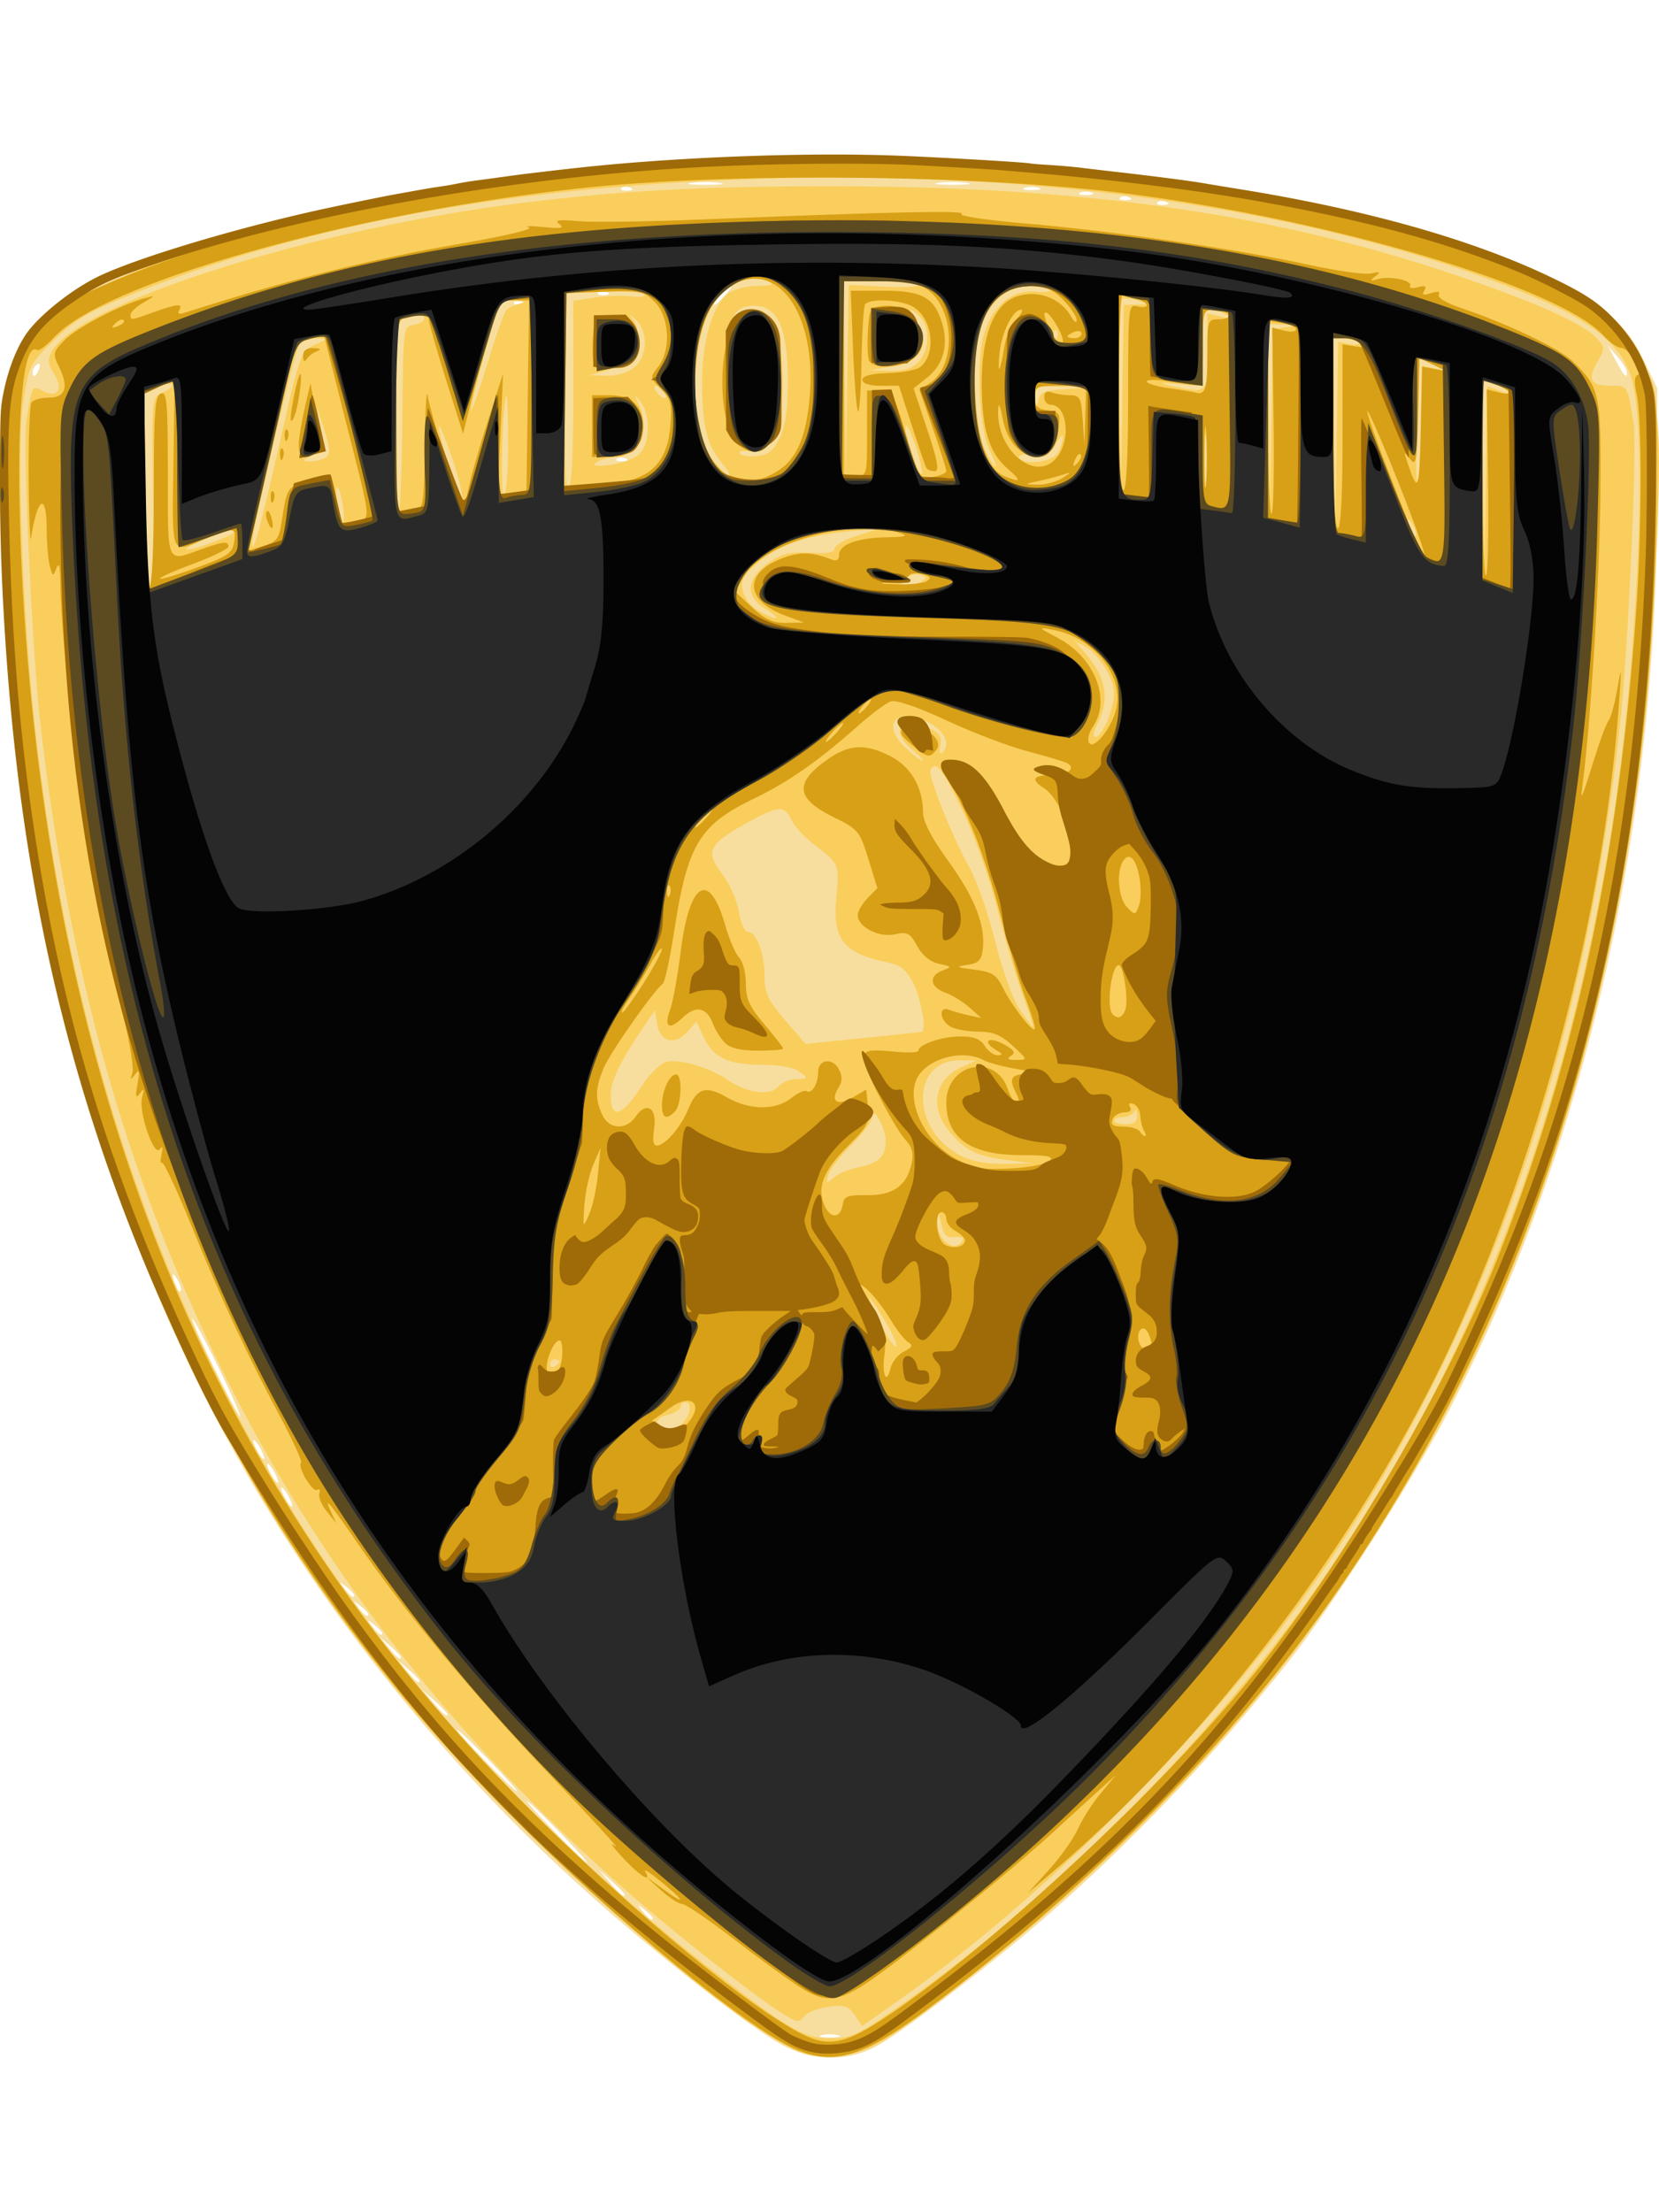
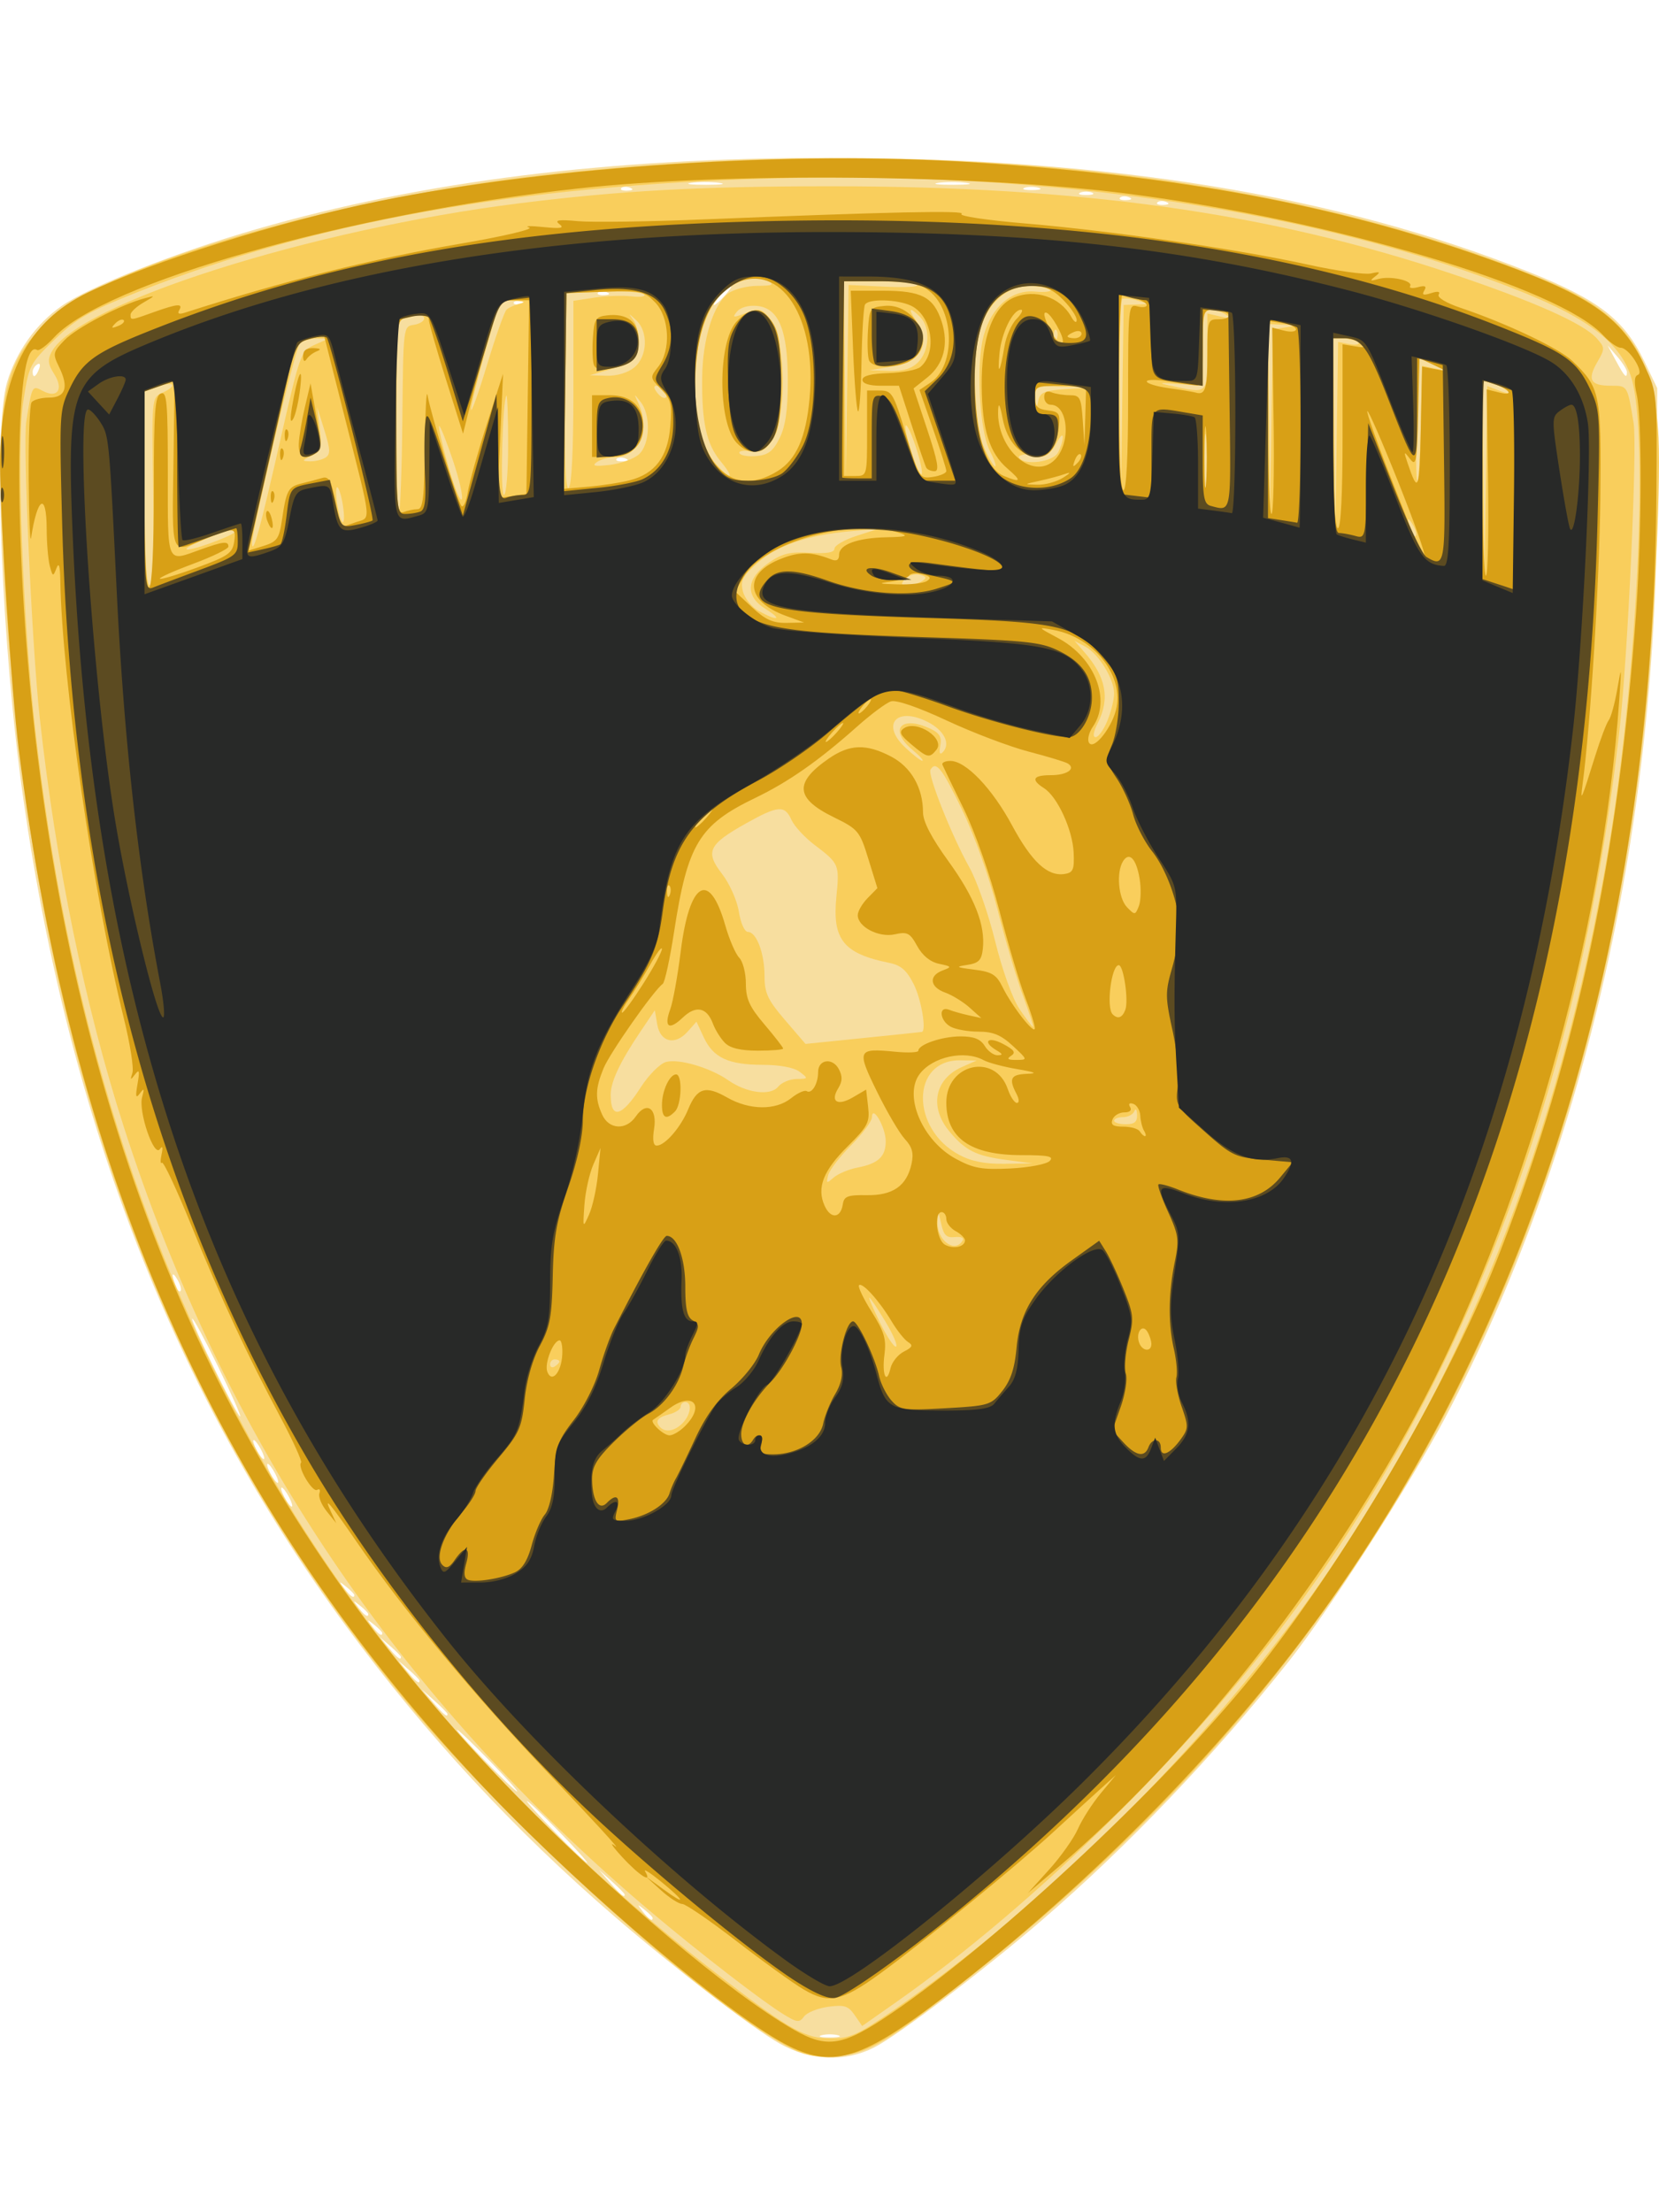
<svg xmlns="http://www.w3.org/2000/svg" width="150" height="200" viewBox="5.301 4.764 340 390">
  <path fill="#F7DE9F" d="M165.137 391.903c-5.506-3.093-21.234-15.187-33.724-25.932-20.731-17.834-38.91-37.476-55.175-59.613-35.003-47.643-56.65-103.065-66.113-169.28-4.517-31.594-6.268-75.725-3.397-85.572 1.817-6.234 5.952-12.04 11.18-15.697 5.652-3.955 23.703-11.075 39.895-15.736 34.312-9.88 72.209-14.611 117.179-14.634 57.329-.028 104.249 7.624 143.833 23.457 14.133 5.653 19.36 9.707 23.44 18.172l2.683 5.562-.063 24.332c-.176 67.616-15.427 133.348-43.24 186.368-7.088 13.514-23.847 39.652-32.138 50.128-15.343 19.384-33.08 37.982-50.68 53.143-11.885 10.236-29.473 23.58-34.348 26.06-5.992 3.049-13.047 2.772-19.332-.758zm11.894-1.738c-.92-.244-2.424-.244-3.344 0-.92.245-.167.445 1.672.445 1.84 0 2.592-.2 1.672-.445zm-37.975-24.028c0-.202-.752-.97-1.672-1.703-1.516-1.211-1.55-1.177-.361.367 1.248 1.622 2.033 2.137 2.033 1.336zm-5.733-4.816c0-.174-1.182-1.38-2.627-2.676l-2.627-2.36 2.316 2.677c2.165 2.502 2.938 3.123 2.938 2.359zM119.948 348.5c-3.385-3.48-6.37-6.326-6.632-6.326s2.292 2.847 5.677 6.326 6.37 6.326 6.632 6.326-2.292-2.847-5.677-6.326zm-14.33-14.6c-3.385-3.48-6.37-6.325-6.632-6.325s2.292 2.846 5.677 6.326c3.385 3.479 6.37 6.326 6.632 6.326s-2.293-2.847-5.677-6.326zm-8.6-9.562c0-.175-1.181-1.38-2.626-2.677l-2.627-2.36 2.316 2.678c2.165 2.5 2.938 3.122 2.938 2.359zm-5.731-6.831c0-.186-.967-1.171-2.15-2.19l-2.15-1.854 1.82 2.19c1.71 2.057 2.48 2.632 2.48 1.854zm-3.822-4.868c0-.185-.967-1.17-2.15-2.19l-2.148-1.853 1.82 2.189c1.71 2.059 2.478 2.634 2.478 1.854zm-3.821-4.897c0-.202-.752-.97-1.672-1.703-1.515-1.211-1.55-1.177-.361.367 1.248 1.62 2.033 2.137 2.033 1.336zm-2.866-3.894c0-.201-.752-.968-1.672-1.703-1.515-1.21-1.55-1.176-.361.368 1.249 1.622 2.033 2.137 2.033 1.335zm-2.866-3.892c0-.202-.752-.97-1.672-1.703-1.515-1.211-1.55-1.176-.36.367 1.247 1.62 2.032 2.137 2.032 1.336zm-13.375-20.071c-.562-1.071-1.237-1.947-1.5-1.947-.263 0-.018.876.545 1.947.562 1.07 1.237 1.946 1.5 1.946s.017-.875-.545-1.946zm-2.867-4.867c-.562-1.07-1.237-1.946-1.5-1.946s-.018.876.545 1.946c.562 1.07 1.237 1.947 1.5 1.947s.018-.875-.545-1.947zm-2.865-4.866c-.562-1.07-1.238-1.946-1.5-1.946s-.018.876.545 1.946c.562 1.07 1.237 1.947 1.5 1.947.262 0 .017-.876-.545-1.947zm-8.803-16.992c-2.733-5.6-5.122-10.023-5.308-9.834-.423.43 9.18 20.014 9.814 20.014.255 0-1.773-4.581-4.506-10.18zm-8.277-17.73c-1.126-1.972-1.398-1.34-.477 1.107.328.869.797 1.376 1.043 1.126.246-.25-.008-1.254-.566-2.232zm91.777-168.38c-.69-.28-1.514-.246-1.831.078-.317.323.247.553 1.254.51 1.113-.046 1.34-.277.577-.587zM13.312 48.687c.326-.866.166-1.257-.375-.916-.52.327-.945 1.007-.945 1.51-.001 1.4.684 1.092 1.32-.594zm325.416.645c0-.476-.892-1.9-1.98-3.163l-1.98-2.297 1.709 3.163c1.77 3.279 2.25 3.769 2.25 2.297zM112.484 34.933c-.69-.281-1.514-.247-1.831.076-.318.323.247.554 1.254.512 1.113-.047 1.34-.277.577-.588zm41.38-1.282c.95-1.07 1.514-1.946 1.25-1.946s-1.255.876-2.206 1.946-1.514 1.946-1.251 1.946 1.256-.876 2.207-1.946zm-24.183-.665c-.69-.281-1.514-.246-1.831.077s.247.554 1.254.512c1.113-.047 1.339-.277.577-.59zm114.644-18.491c-.69-.281-1.514-.247-1.831.076-.317.324.246.554 1.254.512 1.113-.047 1.34-.278.577-.588zm-7.643-.974c-.69-.281-1.514-.246-1.83.077-.318.323.246.553 1.254.51 1.112-.046 1.338-.276.576-.587zm-7.582-.953c-.657-.27-1.732-.27-2.39 0-.656.27-.118.49 1.194.49 1.315 0 1.852-.22 1.196-.49zm-94.642-.993c-.69-.281-1.514-.247-1.831.077-.317.323.247.553 1.254.51 1.113-.046 1.339-.277.577-.587zm83.636-.01c-.93-.247-2.22-.23-2.865.036-.647.267.113.469 1.689.448 1.576-.02 2.105-.237 1.176-.484zm-65.442-1.004c-1.717-.217-4.297-.212-5.732.01s-.03.399 3.122.394c3.153-.005 4.328-.187 2.61-.404zm50.635 0c-1.717-.217-4.297-.212-5.732.01s-.031.399 3.122.394c3.153-.005 4.327-.187 2.61-.404z" />
  <path fill="#F9CE5C" d="M166.38 392.286c-17.105-9.15-57.066-45.363-77.851-70.551-52.894-64.1-79.285-141.551-82.867-243.2-.888-25.186.755-31.713 10.144-40.313C27.8 27.236 75.039 13.572 117.082 8.929 195.16.305 270.115 8.4 323.65 31.239c14.964 6.385 20.77 14.884 21.557 31.554.517 10.936-1.18 43.628-3.174 61.194-12.286 108.2-56.725 190.104-137.95 254.247-17.022 13.444-21.076 15.827-27.595 16.225-4.39.267-6.323-.15-10.107-2.173zm22.058-7.268c30.897-21.355 62.737-52.967 85.78-85.166 30.495-42.611 50.602-93.122 60.637-152.33 5.885-34.721 8.38-84.773 4.828-96.84-2.093-7.104-8.535-12.193-22.553-17.812C276.289 16.5 220.408 8.062 163.417 9.662c-51.83 1.455-93.688 8.934-129.591 23.155-10.264 4.065-12.87 5.549-17.333 9.865-5.145 4.976-5.278 5.243-6.451 12.91-1.383 9.043-.1 43.935 2.452 66.625 12.39 110.192 57.67 192.367 141.436 256.68 13.133 10.084 16.483 11.939 21.559 11.939 3.962 0 5.59-.732 12.949-5.818zm-22.651.798c-4.45-2.757-17.003-12.452-26.731-20.646-52-43.793-87.836-97.096-108.422-161.264-7.918-24.683-13.878-53.702-17.188-83.694-1.602-14.518-3.49-56.143-2.756-60.771 1.165-7.347 1.205-7.421 3.339-6.257 3.034 1.654 4.389-.305 2.376-3.436-1.24-1.927-1.37-2.94-.57-4.46 5.23-9.956 53.097-25.185 95.994-30.541 20.726-2.587 37-3.478 63.632-3.48 51.449-.004 90.257 5.465 127.442 17.962 16.806 5.648 26.938 10.165 29.649 13.219 1.69 1.902 1.695 2.11.095 4.869-2.092 3.607-1.391 4.825 2.776 4.825 3.464 0 3.397-.11 4.672 7.642.785 4.778-1.145 47.17-2.843 62.433-7.825 70.344-29.765 130.273-65.802 179.747-21.232 29.147-53.85 61.329-82.612 81.507l-6.843 4.8-1.537-2.234c-1.305-1.897-2.123-2.154-5.433-1.702-2.143.293-4.373 1.195-4.954 2.006-.932 1.296-1.446 1.233-4.284-.525zm-20.59-121.086c1.68-1.713 2.01-4.311.546-4.311-.525 0-.956.43-.956.955s-1.075 1.229-2.388 1.565c-2.392.61-2.945 1.455-1.751 2.67 1.073 1.095 2.972.728 4.549-.88zm-25.25-12.64c0-.236-.43-.43-.955-.43s-.956.465-.956 1.03c0 .568.43.76.956.43s.956-.794.956-1.03zm66.764-8.253c-1.604-2.655-3.07-4.828-3.256-4.828-.186 0 .818 2.34 2.23 5.203 1.414 2.86 2.88 5.035 3.256 4.829.377-.206-.627-2.548-2.23-5.204zm15.875-16.506c.34-.56-.331-.87-1.58-.73-1.713.19-2.303-.372-2.81-2.678-.595-2.724-.645-2.753-.751-.438-.17 3.755 3.522 6.517 5.14 3.846zM181 212.37c4.3-.827 5.824-2.243 5.824-5.413 0-2.847-2.78-7.644-2.836-4.893-.017.825-1.93 3.398-4.25 5.719s-4.44 5.08-4.71 6.132c-.44 1.714-.324 1.766 1.114.498.883-.78 3.069-1.698 4.858-2.042zm30.64-1.564c-6.328-.832-8.524-1.932-11.815-5.916-4.097-4.96-2.968-10.66 2.6-13.127l3.029-1.343-3.402-.038c-10.018-.112-10.18 13.985-.221 19.34 2.539 1.365 5.339 1.923 9.355 1.863l5.732-.085-5.278-.694zm26.698-9.27c-.041-1.07-.292-1.398-.557-.728-.266.669-1.307 1.216-2.312 1.216-1.008 0-1.832.329-1.832.73s1.075.729 2.389.729c1.777 0 2.369-.498 2.312-1.946zm-101.71-5.64c1.598-2.492 3.91-4.818 5.14-5.17 2.613-.744 9.063 1.146 12.804 3.752 3.757 2.619 8.628 3.246 10.202 1.314.697-.855 2.396-1.57 3.777-1.586 2.414-.03 2.439-.086.656-1.46-1.151-.887-4.052-1.435-7.643-1.443-7.026-.018-10.094-1.458-12.045-5.658l-1.48-3.186-1.811 2.039c-2.567 2.89-5.603 2.182-6.227-1.454l-.501-2.92-2.953 4.38c-4.184 6.205-6.088 10.248-6.088 12.929-.002 5.144 2.244 4.584 6.169-1.536zm57.6-11.334c.978-.233-.113-6.678-1.65-9.746-1.438-2.875-2.632-3.922-5.015-4.402-9.398-1.893-11.721-4.785-10.854-13.522.659-6.653.594-6.81-4.52-10.692-2.005-1.524-4.116-3.821-4.69-5.104-1.366-3.055-2.743-2.946-9.312.733-7.706 4.315-8.417 5.812-4.913 10.343 1.556 2.012 3.09 5.463 3.452 7.76.363 2.31 1.178 4.136 1.846 4.136 1.764 0 3.413 4.38 3.413 9.065 0 3.463.659 4.875 4.198 8.996l4.198 4.889 11.805-1.198c6.492-.661 11.91-1.227 12.043-1.258zm20.727-7.402c-1.295-3.505-3.656-11.498-5.248-17.763-1.682-6.618-4.717-15.16-7.246-20.392-4.131-8.542-5.33-10.061-6.465-8.19-.63 1.04 4.38 13.62 7.985 20.053 1.519 2.71 3.895 9.524 5.28 15.146 1.452 5.884 3.564 11.768 4.98 13.868 1.352 2.008 2.596 3.65 2.764 3.65.168 0-.755-2.868-2.05-6.372zm-22.638-50.392c-4.952-4.131-2.437-7.168 3.613-4.36 1.93.896 2.408 1.698 2.074 3.48-.28 1.495-.106 1.98.49 1.372 1.716-1.747.296-4.545-3.186-6.28-6.26-3.117-9.472.554-4.567 5.22 1.635 1.557 3.248 2.813 3.587 2.795.34-.02-.566-1.022-2.011-2.227zm39.935-5.98c.762-1.856 1.383-4.374 1.38-5.596-.003-2.977-3.193-8.147-5.915-9.591l-2.201-1.167 2.03 2.32c4.448 5.089 5.276 9.507 2.723 14.537-.903 1.78-1.066 2.87-.43 2.87.566.002 1.652-1.517 2.413-3.373zm-70.09-22.93c-4.233-2.63-3.935-6.271.777-9.503 2.679-1.838 4.34-2.23 8.36-1.98 3.42.217 5.017-.052 5.017-.843-.001-.64 2.04-1.82 4.537-2.626l4.537-1.467-5.732.51c-8.777.783-15.006 2.897-19.064 6.47-3.113 2.742-3.587 3.65-3.047 5.845.352 1.43 1.817 3.249 3.255 4.044 3.92 2.166 4.998 1.81 1.36-.45zM36.695 73.799c-.318-19.115-.307-19.228 1.819-20.183 3.179-1.43 2.589-2.505-.728-1.327l-2.866 1.018v19.857c0 13.749.322 19.856 1.047 19.856.735 0 .952-5.735.728-19.221zm157.614 18.368c.989-.64.876-.93-.506-1.298-.98-.261-2.322.116-2.984.838-.98 1.069-.887 1.31.506 1.298.94-.008 2.282-.385 2.984-.838zM312.713 53.21c1.467.563 2.189.598 1.652.077-.525-.51-1.922-1.223-3.104-1.587l-2.15-.661.219 20.26.218 20.262.279-19.677.279-19.677 2.607 1.003zM53.55 82.075c.625-.624.13-.707-1.433-.24-3.735 1.114-8.598 3.25-8.598 3.777 0 .713 8.926-2.434 10.03-3.537zm9.165-18.637c4.066-17.928 4.243-18.422 7.056-19.671l2.886-1.28-2.51-.038c-1.38-.021-2.941.509-3.467 1.178-.951 1.209-9.842 38.59-9.726 40.89.129 2.546 1.742-3.357 5.76-21.08zm232.18 17.246c-1.124-1.974-1.396-1.342-.475 1.105.327.87.797 1.377 1.043 1.126s-.008-1.254-.567-2.231zm-13.02-37.063c1.286.25 2.11.08 1.834-.378-.278-.458-1.555-.832-2.838-.832h-2.332l.218 19.708.218 19.709.28-19.332.28-19.331 2.34.456zM75.47 76.04c-.36-1.952-.87-3.331-1.131-3.063s-.184 2.085.176 4.038c.359 1.953.869 3.332 1.13 3.064s.185-2.085-.175-4.038zm12.294-17.227c.179-18.73.192-18.84 2.329-19.147 1.182-.171 2.149-.77 2.149-1.33 0-.582-.922-.768-2.15-.433-1.181.323-2.471.593-2.865.6-.394.008-.716 9.065-.716 20.128s.242 19.868.537 19.567c.294-.301.617-9.024.716-19.385zm181.003-18.628c2.402-.372 2.363-.415-.497-.55l-3.105-.146.217 19.708.219 19.709.279-19.16.28-19.158 2.607-.403zM98.066 67.263c-1.344-3.966-2.593-7.057-2.776-6.87-.184.187.656 3.858 1.867 8.159 1.21 4.3 2.459 7.393 2.776 6.87s-.523-4.193-1.867-8.16zm154.425-4.17c-.196-2.543-.358-.463-.358 4.623 0 5.085.162 7.165.358 4.623.197-2.543.197-6.704 0-9.246zm-143.052 1.053c0-5.71-.157-10.198-.35-9.976-.82.95-1.311 20.357-.516 20.357.477 0 .866-4.671.866-10.381zm13.375-10.541V34.744l4.285-.654c2.356-.36 5.795-.475 7.642-.256 1.847.22 2.995.03 2.55-.422-.442-.451-4.204-.692-8.357-.534l-7.552.287-.26 20.265c-.172 13.598.063 20.062.718 19.65.608-.383.974-7.697.974-19.475zM238.194 35.5l2.608-.097-2.39-.724c-1.313-.397-2.71-.547-3.104-.332s-.618 9.234-.5 20.042l.219 19.65.28-19.221.28-19.223 2.608-.095zm61.154 13.097c2.539.532 2.532.515-.268-.782l-2.866-1.328-.478 11.83c-.264 6.507-.264 12.487 0 13.29.262.803.598-4.168.746-11.047l.268-12.507 2.598.544zM153.03 67.686c-2.951-3.572-3.92-7.938-3.823-17.215.083-7.958 2.32-15.092 5.426-17.31 1.124-.801 3.775-1.471 5.89-1.486 3.176-.024 3.544-.21 2.108-1.062-2.394-1.418-6.34-.245-9.507 2.824-6.733 6.525-7.413 27.81-1.11 34.739 3.147 3.46 3.957 3.07 1.016-.49zm33.727-35.837c4.146.19 7.038.025 6.429-.37-.61-.395-4.226-.725-8.034-.732l-6.927-.016.218 20.195.219 20.195.279-19.811.279-19.811 7.537.35zm6.275 32.947c-.895-2.746-1.842-4.773-2.105-4.506-.262.268.256 2.733 1.15 5.479.896 2.746 1.843 4.773 2.105 4.506.264-.268-.253-2.733-1.15-5.48zm-56.77 1.39c2.263-2.085 2.457-8.017.352-10.694-1.435-1.824-1.452-1.816-.478.237 2.502 5.276.098 10.999-4.633 11.027-1.364.009-3.124.48-3.913 1.05-1.071.775-.388.915 2.702.556 2.273-.265 4.96-1.244 5.97-2.175zm71.913-.661c-2.146-4.176-2.883-17.803-1.278-23.641 1.64-5.966 5.782-9.498 10.59-9.03 1.964.19 3.364.01 3.115-.401s-2.181-.748-4.292-.748c-4.721 0-8.734 3.639-10.283 9.322-1.725 6.324-1.283 18.775.834 23.525 1.014 2.274 2.09 4.136 2.392 4.136s-.184-1.423-1.078-3.163zM72.01 66.869c1.039-.671 1-1.663-.22-5.581l-1.484-4.765.54 4.437c.483 3.963.302 4.555-1.69 5.53-2.026.993-2.055 1.099-.32 1.145 1.05.028 2.479-.317 3.174-.766zm150.129-1.036c.544-1.035.982-2.46.975-3.163s-.567-.186-1.244 1.152c-.994 1.966-1.904 2.412-4.738 2.324-1.928-.06-3.277.27-2.997.73 1.023 1.689 6.976.913 8.004-1.043zm-57.051-2.984c1.197-2.441 1.67-5.751 1.67-11.68 0-10.401-1.855-14.938-6.29-15.378-1.751-.175-3.426.296-4.13 1.158-1.035 1.272-.807 1.309 1.838.293 2.723-1.045 3.193-.94 4.794 1.073 3.462 4.354 3.742 20.032.449 25.152-1.25 1.943-2.21 2.405-4.336 2.088-1.502-.225-2.5-.025-2.214.443.284.469 1.874.718 3.532.554 2.355-.231 3.383-1.043 4.687-3.703zM109.11 36.562c.443-.427 1.666-.986 2.717-1.244 1.285-.314.935-.505-1.071-.581l-2.981-.112-2.996 10.462c-1.647 5.755-2.968 11.12-2.936 11.923.033.803 1.5-3.295 3.26-9.105 1.76-5.812 3.564-10.916 4.007-11.343zm114.317 16.296l4.956-.354-5.494-.181c-5.427-.178-5.491-.147-5.363 2.497.108 2.22.2 2.312.538.535.346-1.817 1.157-2.195 5.363-2.497zm-81.944.323c-.347-.571-1.087-1.038-1.646-1.038-.633 0-.561.559.192 1.483 1.31 1.609 2.482 1.25 1.454-.445zm111.26-7.956v-7.891l2.628.62c1.949.463 2.258.368 1.195-.365-.79-.543-2.186-.994-3.105-1.003-1.455-.013-1.672 1-1.672 7.78v7.794l-5.016-.382c-3.904-.298-4.275-.223-1.672.34 7.87 1.7 7.643 1.904 7.643-6.893zm-117.455 3.177c2.72-2.244 2.928-7.33.397-9.688-1.631-1.52-1.678-1.521-.572-.018 1.557 2.115 1.02 7.678-.834 8.644-.79.41-2.938 1.176-4.777 1.702l-3.344.955 3.477.1c2.079.06 4.35-.622 5.653-1.695zm58.224-1.125c2.285-2.328 2.496-7.051.409-9.177-2.171-2.212-2.668-1.877-.941.634 3.322 4.832 1.232 8.459-5.521 9.583l-3.978.663 4.06.12c2.9.088 4.605-.432 5.97-1.823zm28.283-6.55c-.318-.323-.544.252-.502 1.277.045 1.134.27 1.365.576.589.277-.703.242-1.541-.074-1.866z" />
  <path fill="#D8A016" d="M167.23 392.495c-11.49-5.582-41.565-30.913-61.624-51.9C50.878 283.328 20.34 215.59 9.133 126.597 7.643 114.77 5.32 79.189 5.312 68.06c-.015-18.04 5.629-29.044 17.95-35 13.196-6.378 39.665-14.68 59.905-18.788 35.358-7.18 84.855-10.36 122.286-7.858 41.938 2.802 73.504 8.696 103.915 19.404 21.728 7.65 28.24 12.068 33.073 22.43 2.477 5.313 2.494 5.519 2.318 26.766-.726 87.3-23.391 164.306-66.39 225.56-20.206 28.787-48.848 58.177-79.701 81.785-16.484 12.613-22.406 14.523-31.437 10.135zm20.783-6.836c22.519-15.314 57.968-48.694 75.638-71.224 18.95-24.163 39.105-59.036 49.217-85.16 15.543-40.16 24.26-81.266 27.758-130.902 1.169-16.577 1.22-39.571.1-44.482-.561-2.467-.484-3.721.242-3.968 1.4-.476-1.826-5.565-3.527-5.565-.686 0-2.287-1.14-3.561-2.53-8.988-9.815-55.23-23.601-97.376-29.03-30.626-3.943-82.147-4.437-112.733-1.078-47.034 5.164-97.196 19.42-107.388 30.52-1.525 1.662-3.09 2.822-3.475 2.58-4.94-3.11-4.88 43.158.107 83.237 10.95 88.019 42.353 156.13 98.295 213.205 19.727 20.125 43.717 40.35 56.618 47.733 6.928 3.965 10.133 3.432 20.085-3.336zm-18.04-4.895c-2.172-1.288-8.373-5.754-13.777-9.924s-10.392-7.58-11.083-7.58-2.66-1.272-4.374-2.828l-3.117-2.827 3.583 2.618c4.817 3.52 4.555 2.537-.406-1.524-2.194-1.796-3.673-2.745-3.287-2.11 1.59 2.623-1.19.879-4.711-2.955-2.077-2.262-2.702-3.25-1.388-2.197 1.313 1.053-4.718-5.528-13.404-14.624-15.312-16.034-29.954-33.678-39.57-47.682-5.48-7.98-6.926-9.688-5.356-6.326l1.137 2.434-1.958-2.434c-1.077-1.338-1.755-3.003-1.508-3.7.248-.696.043-1.011-.454-.698-.956.602-4.115-4.74-3.297-5.574.263-.268-1.64-4.455-4.225-9.305-6.858-12.858-12.144-24.235-18.285-39.36-2.988-7.36-5.69-13.12-6.005-12.8-.314.32-.348-.446-.076-1.703.324-1.494.2-1.867-.356-1.076-1.208 1.716-4.434-7.748-3.63-10.652.5-1.805.412-1.955-.456-.777-.838 1.137-.945.706-.482-1.946.469-2.692.362-3.101-.51-1.946-.936 1.237-1.018 1.189-.538-.318.31-.978-.483-6.014-1.765-11.192-6.215-25.1-12.695-69.766-13.015-89.708-.05-3.068-.288-3.812-.798-2.485-.674 1.755-.774 1.719-1.353-.486-.344-1.31-.631-4.681-.638-7.491-.02-7.745-1.892-6.748-3.198 1.703-.207 1.339-.428-4.136-.492-12.165s.2-15.037.586-15.572c.386-.535 1.986-.974 3.555-.974 3.438 0 4.135-2.103 2.086-6.287-1.338-2.732-1.28-3.016 1.124-5.501 2.442-2.525 11.443-7.228 16.388-8.562 2.308-.623 2.299-.594-.24.88-1.444.84-2.626 1.952-2.626 2.47 0 1.206-.026 1.209 4.777-.518 4.84-1.74 6.07-1.83 5.19-.382-.426.703-.03.878 1.139.503C63.722 30.59 81.327 26.19 99.885 23c8.789-1.51 14.918-2.964 13.853-3.286-1.051-.318.239-.36 2.866-.092 3.649.372 4.438.23 3.344-.597-1.091-.824-.18-.97 3.82-.605 2.89.263 14.499.102 25.796-.36 38.09-1.552 53.984-1.891 52.795-1.125-.65.419 5.197 1.297 12.994 1.95 17.32 1.452 43.715 5.292 57.999 8.438 5.837 1.285 11.649 2.103 12.916 1.816 1.882-.426 2.04-.315.869.602-1.181.924-1.07 1.018.636.53 2.47-.703 7.19.345 6.52 1.449-.26.429.456.532 1.59.229 1.5-.4 1.858-.215 1.315.682-.557.917-.2 1.054 1.402.536 1.376-.445 1.933-.336 1.546.302-.347.572 1.535 1.717 4.419 2.688 9.537 3.21 20.317 8.334 23.02 10.94 5.674 5.47 5.904 6.61 5.692 28.177-.165 16.729-2.016 46.463-3.65 58.625-.514 3.825-.225 3.17 2.582-5.84 1.084-3.478 2.342-6.8 2.796-7.38s1.238-3.427 1.743-6.326c.872-5.001.894-4.896.417 2.027-3.343 48.583-19.85 106.425-42.024 147.27-18.871 34.757-46.142 69.167-72.983 92.089l-6.196 5.292 4.346-4.805c2.39-2.643 5.047-6.396 5.902-8.342.856-1.944 2.963-5.23 4.682-7.3l3.126-3.763-3.296 2.973c-1.812 1.635-6.09 5.549-9.506 8.698-7.467 6.885-26.814 22.69-35.518 29.019-7.925 5.758-10.572 6.307-15.724 3.252zm-24.23-115.478c4.052-4.128 1.614-7.052-3.084-3.697-1.72 1.228-3.294 2.33-3.5 2.454-.775.462 2.097 3.19 3.358 3.19.723 0 2.175-.876 3.226-1.947zm-25.206-14.632c.079-1.587-.164-2.887-.54-2.887-1.297 0-3.167 4.74-2.534 6.424.917 2.433 2.892.16 3.074-3.537zm70.008-.585c1.752-.89 1.93-1.292.862-1.954-.74-.46-2.26-2.367-3.378-4.24-2.523-4.227-6.006-8.086-6.68-7.401-.277.283.897 2.736 2.606 5.452 2.566 4.074 3.022 5.602 2.61 8.734-.553 4.195.42 6.366 1.25 2.788.289-1.242 1.517-2.763 2.73-3.38zm50.72-1.571c-.007-.67-.384-1.812-.835-2.537-1.05-1.688-2.433.27-1.652 2.34.65 1.729 2.507 1.876 2.488.197zm-38.201-21.238c0-.46-.86-1.304-1.91-1.877s-1.91-1.684-1.91-2.467c0-.784-.43-1.426-.956-1.426-1.637 0-1.075 5.674.659 6.663 1.735.988 4.117.472 4.117-.893zm-75.213-13.556l.52-5.354-1.478 3.407c-.814 1.873-1.634 5.596-1.823 8.272-.337 4.789-.322 4.82.959 1.946.716-1.604 1.535-5.327 1.822-8.271zm50.18 6.18c.239-1.644.99-1.93 4.914-1.87 5.357.08 8.196-1.911 9.172-6.437.475-2.198.139-3.426-1.385-5.08-1.105-1.197-3.676-5.575-5.711-9.727-4.191-8.547-4.023-8.91 3.754-8.147 2.604.255 4.736.16 4.736-.211 0-1.276 4.875-2.933 8.635-2.933 2.734 0 4.096.534 4.962 1.946.656 1.07 1.843 1.934 2.636 1.917 1.143-.023 1.096-.235-.23-1.021-2.973-1.764-1.771-2.943 1.334-1.31 2.316 1.222 2.699 1.78 1.672 2.444-.977.63-.694.856 1.055.847 2.385-.014 2.385-.018-.731-2.905-2.382-2.207-4.036-2.892-6.99-2.892-2.127 0-4.7-.453-5.716-1.007-2.267-1.236-2.56-4.345-.326-3.473.836.327 2.664.843 4.06 1.146l2.539.55-2.39-2.14c-1.312-1.176-3.57-2.563-5.015-3.082-3.151-1.132-3.428-3.434-.544-4.521 1.963-.74 1.922-.82-.717-1.377-1.797-.38-3.398-1.684-4.471-3.641-1.473-2.687-2.017-2.972-4.576-2.4-3.264.73-7.605-1.51-7.605-3.923 0-.79.905-2.36 2.012-3.486l2.012-2.05-1.846-5.98c-1.766-5.725-2.07-6.09-7.133-8.574-7.844-3.85-8.115-7.066-1.01-11.985 4.299-2.976 7.67-3.094 12.763-.448 4.133 2.148 6.577 6.406 6.577 11.457 0 1.882 1.723 5.197 5.19 9.987 5.386 7.436 7.616 13.114 7.069 17.995-.26 2.313-.85 2.92-3.184 3.274-2.52.382-2.347.499 1.434.974 3.594.45 4.538 1.027 5.762 3.52 1.966 4.005 6.634 9.967 6.646 8.49.006-.65-.885-3.496-1.98-6.326s-3.475-10.84-5.287-17.798c-1.904-7.312-4.996-16.121-7.323-20.87-2.216-4.521-4.171-8.571-4.347-9.003-.175-.432.562-.785 1.639-.785 3.166 0 8.547 5.625 12.63 13.206 4.019 7.457 7.254 10.47 10.708 9.97 1.803-.262 2.068-.863 1.92-4.345-.197-4.673-3.318-11.487-6.06-13.231-2.783-1.771-2.31-2.68 1.399-2.68 3.299 0 5.189-1.307 3.463-2.394-.508-.32-4.12-1.414-8.026-2.432s-11.452-3.882-16.77-6.363c-5.865-2.74-10.368-4.286-11.455-3.935-.985.318-4.112 2.647-6.948 5.175-7.833 6.98-14.026 11.318-20.874 14.617-11.491 5.535-13.854 9.432-16.617 27.4-.861 5.595-1.91 10.412-2.332 10.706-1.794 1.25-10.833 14.14-12.125 17.289-1.7 4.142-1.764 6.205-.3 9.478 1.382 3.09 4.908 3.297 6.897.404 2.21-3.215 4.435-1.73 3.759 2.51-.36 2.254-.174 3.458.53 3.458 1.692 0 4.934-3.733 6.449-7.427 1.813-4.421 3.575-4.96 7.976-2.44 4.588 2.627 9.959 2.688 13.129.148 1.327-1.063 2.762-1.714 3.189-1.444 1.04.655 2.342-1.515 2.342-3.904 0-2.625 2.97-3.034 4.256-.586.77 1.467.735 2.483-.138 3.907-1.69 2.758-.15 3.703 3.016 1.852l2.71-1.585.405 3.534c.363 3.172-.063 4-4.16 8.065-5.045 5.006-6.413 8.507-4.764 12.194 1.239 2.77 3.31 2.608 3.735-.292zm-37.065-20.357c0-2.892 1.56-6.262 2.899-6.262 1.323 0 1.14 6.2-.225 7.59-1.791 1.827-2.674 1.389-2.674-1.328zm12.886-12.74c-.87-.885-1.97-2.647-2.442-3.917-1.258-3.37-3.495-3.82-6.19-1.241-2.821 2.7-3.916 1.967-2.554-1.715.55-1.49 1.516-6.828 2.145-11.865 1.793-14.381 5.867-16.752 9.13-5.314.82 2.874 2.105 5.852 2.856 6.616s1.365 3.147 1.365 5.294c0 3.156.732 4.766 3.822 8.4 2.102 2.476 3.82 4.69 3.82 4.927s-2.332.428-5.185.428c-3.552-.001-5.684-.51-6.767-1.612zm38.226-61.145c-2.301-1.932-2.601-2.584-1.52-3.312 2.646-1.78 8.523 2.119 6.654 4.414-1.437 1.766-1.813 1.685-5.134-1.102zm28.344 85.368c.934-.95-.262-1.2-5.748-1.2-10.45 0-15.43-3.477-15.43-10.77 0-8.025 10.035-10.24 12.588-2.778.535 1.564 1.377 2.845 1.869 2.845.525 0 .486-.78-.094-1.883-1.615-3.076-1.16-3.951 2.116-4.071 2.323-.085 1.825-.33-1.977-.975-2.794-.474-5.884-1.298-6.863-1.833-3.9-2.126-10.427-.713-13.103 2.838-3.355 4.45.555 13.654 7.373 17.36 3.64 1.979 5.355 2.285 11.195 2.002 3.795-.186 7.427-.875 8.074-1.535zm19.345-6.198c-.37-.608-.717-1.995-.772-3.083-.057-1.087-.7-2.18-1.43-2.427-.806-.273-1.064-.018-.66.649.408.674-.055 1.1-1.198 1.1-1.025 0-2.112.656-2.415 1.46-.41 1.09.152 1.46 2.23 1.46 1.529 0 3.045.438 3.37.973s.806.974 1.067.974c.264 0 .176-.498-.192-1.106zm-3.845-24.763c.715-1.896-.35-9.168-1.34-9.168-1.52 0-2.61 8.685-1.264 10.057 1.046 1.065 1.99.742 2.604-.89zm-98.756-5.426c2.09-3.295 3.795-6.471 3.789-7.057-.007-.586-1.073.826-2.371 3.14-1.298 2.312-3.256 5.487-4.353 7.056s-1.74 2.852-1.43 2.852 2.274-2.697 4.365-5.991zm101.69-21.473c-.677-4.083-2.131-5.605-3.401-3.562-1.41 2.268-.953 7.573.809 9.406 1.605 1.669 1.703 1.66 2.438-.217.419-1.076.489-3.608.154-5.627zm-96.357 1.448c-.317-.323-.543.252-.501 1.277.046 1.134.272 1.364.577.588.275-.702.24-1.541-.076-1.865zm7.543-13.888c.95-1.071 1.515-1.947 1.25-1.947-.262 0-1.254.876-2.206 1.947-.951 1.07-1.514 1.946-1.251 1.946s1.256-.876 2.207-1.946zm84.107-22.72c1.263-6.853-4.858-14.324-12.948-15.804-3.311-.606-3.306-.598.964 1.682 7.517 4.013 10.9 12.633 7.117 18.135-.818 1.19-1.18 2.674-.802 3.296 1.018 1.676 4.948-3.39 5.669-7.308zm-57.356 5.2c.95-1.07 1.514-1.946 1.25-1.946s-1.255.876-2.206 1.947c-.951 1.07-1.514 1.946-1.251 1.946s1.256-.876 2.207-1.946zm6.209-5.352c.654-.803.975-1.46.712-1.46s-1.013.657-1.667 1.46-.975 1.46-.711 1.46c.262 0 1.012-.658 1.666-1.46zm-16.718-18.57c-8.25-3.02-8.662-8.655-.855-11.692 3.78-1.471 6.182-1.427 10.319.19 1.01.396 1.52.06 1.52-.992 0-2.1 3.756-3.464 9.856-3.584 3.914-.076 4.452-.261 2.564-.876-9.792-3.195-27.863 1.879-31.98 8.979l-1.751 3.02 3.477 3.247c2.706 2.525 4.275 3.23 7.074 3.177l3.597-.068-3.821-1.4zM36.83 73.602c0-16.261.226-19.392 1.433-19.863 1.24-.485 1.433 1.729 1.433 16.44 0 18.888-.351 18.072 6.688 15.542 4.67-1.68 5.732-1.793 5.732-.617 0 .464-3.245 2.049-7.211 3.522-3.966 1.474-7.043 2.85-6.837 3.06.205.209 3.63-.813 7.61-2.271 6.403-2.347 7.282-2.966 7.629-5.375.43-2.99.037-3-6.801-.148-6.152 2.565-5.968 3.075-5.658-15.69.155-9.367.238-17.032.185-17.031-.053 0-1.45.482-3.105 1.069l-3.008 1.068v20.4c0 13.354.33 20.193.955 19.8.584-.37.955-8.086.955-19.906zm158.433 18.566c.954-.616.723-.971-.921-1.408-1.208-.322-2.431-.2-2.716.272-.287.472-2.021 1.042-3.855 1.268-2.682.329-2.398.438 1.44.55 2.628.078 5.35-.23 6.052-.682zM310.266 71.98l-.28-19.096 2.669.672c3.15.793 1.93-.833-1.394-1.856l-2.15-.661v20.018c0 11.009.323 20.018.718 20.018.393 0 .59-8.593.437-19.095zm-18.463-.26c-3.24-8.117-6.064-14.583-6.275-14.37-.21.216 1.832 6.029 4.537 12.92 2.706 6.893 5.316 13.576 5.8 14.855.484 1.278 1.095 2.106 1.356 1.84s-2.176-7.125-5.418-15.244zm-228.711 7.9c.905-6.145 1.259-6.784 4.14-7.483 1.408-.342 3.277-.837 4.155-1.102 1.274-.385 1.814.59 2.68 4.843l1.086 5.324 2.907-1.032c3.377-1.2 3.604 1.019-2.28-22.25l-4.077-16.121-2.94.776c-2.757.729-3.04 1.243-4.57 8.336-.898 4.157-3.051 13.736-4.785 21.287l-3.152 13.728 3.097-.968c2.73-.855 3.172-1.485 3.739-5.337zm-3.003.219c-.311-.826-.352-1.72-.091-1.985.26-.267.704.41.984 1.502.596 2.319-.066 2.677-.893.483zm.702-4.744c-.042-1.025.185-1.601.502-1.277s.352 1.163.075 1.865c-.305.777-.532.546-.577-.588zm1.91-8.758c-.042-1.026.185-1.601.502-1.277s.352 1.162.076 1.865c-.305.776-.532.545-.578-.588zm3.838-2.272c.05-1.472.612-4.866 1.248-7.542l1.156-4.866 1.195 6.72c.976 5.492.966 6.87-.053 7.529-2.365 1.527-3.64.866-3.546-1.841zm-2.882-1.622c-.042-1.025.184-1.601.502-1.277.317.323.35 1.163.075 1.865-.305.777-.531.546-.577-.588zm1.487-5.92c1.082-6.516 2.31-9.36 1.682-3.894-.308 2.677-.957 5.523-1.443 6.326-.577.952-.66.103-.24-2.432zm2.273-10.463c-.01-1.145.69-1.678 2.135-1.626 1.437.05 1.674.26.717.632-.79.306-1.75 1.038-2.135 1.627-.433.66-.708.418-.717-.633zM280.45 62.497V43.654l2.627.428c2.054.334 2.314.202 1.194-.606-.788-.57-2.4-1.042-3.582-1.05l-2.15-.015v19.465c0 12.328.35 19.465.955 19.465s.956-6.93.956-18.844zM90.888 77.447c1.095 0 1.38-2.474 1.485-12.895.07-7.093.319-11.801.55-10.463.67 3.878 6.162 21.818 6.944 22.688.39.436.987-.88 1.325-2.92.338-2.04 2.097-8.31 3.91-13.93l3.295-10.22-.561 12.747-.561 12.746 2.956-.441 2.956-.442.276-19.848.276-19.848h-3.012c-2.908.002-3.084.245-5.118 7.058-1.158 3.88-2.85 10.036-3.758 13.678l-1.653 6.62-3.5-11.122c-1.925-6.117-3.5-11.615-3.5-12.217 0-1.22-1.324-1.36-4.538-.481-2.141.584-2.15.67-2.15 20.529 0 17.785.165 19.878 1.512 19.352.83-.324 2.12-.59 2.866-.59zm175.43-18.12l-.28-19.094 2.43.62c1.336.342 2.429.225 2.429-.26s-1.29-1.074-2.866-1.311l-2.867-.428v19.783c0 10.88.322 19.784.717 19.785.394 0 .59-8.592.437-19.094zm-13.825 2.306c-.192-2.811-.351-.511-.351 5.109s.158 7.92.35 5.109c.195-2.81.195-7.408 0-10.218zM134.34 71.53c5.209-1.335 7.823-4.798 8.33-11.036.378-4.63.14-5.586-1.896-7.662-2.273-2.315-2.287-2.423-.59-4.558 2.673-3.362 2.339-10.206-.646-13.247-2.213-2.254-2.95-2.407-10.271-2.146l-7.886.283-.258 20.054-.258 20.055 5.035-.436c2.768-.24 6.566-.827 8.44-1.307zm-7.705-11.114V54.09h3.673c4.407 0 6.835 2.308 6.835 6.495 0 3.836-2.64 6.157-7.001 6.157h-3.507v-6.326zm.38-12.558c-.275-.732-.366-3.243-.201-5.58.268-3.8.57-4.28 2.879-4.551 4.143-.486 6.496 1.355 6.496 5.085 0 3.74-1.131 4.92-5.53 5.77-2.211.428-3.29.213-3.643-.724zm109.487 6.605c0-18.612.048-19.08 1.91-18.583 1.052.28 1.91.163 1.91-.26 0-.688-3.161-1.921-5.015-1.955-.395-.008-.717 8.965-.717 19.938 0 12.652.35 19.95.956 19.95.605 0 .956-7.011.956-19.09zm62.843-5.732c2.578.499 2.575.49-.266-.87l-2.866-1.371-.271 11.24c-.243 10.117-.411 11.058-1.678 9.397-1.287-1.688-1.322-1.597-.418 1.074 2.098 6.189 2.374 5.446 2.633-7.067l.267-12.907 2.599.504zM223.128 71.02c1.565-.98 1.729-1.257.478-.808-1.051.377-3.416 1.014-5.254 1.415-3.287.718-3.295.73-.48.808 1.577.042 3.942-.594 5.256-1.415zm-58.46-1.384c3.834-2.381 5.817-6.89 6.55-14.895 1.522-16.585-5.927-28.06-15.28-23.538-4.801 2.32-7.543 8.433-8.088 18.033-.997 17.543 6.595 26.75 16.819 20.4zm-8.347-5.744c-3.93-4.004-3.984-20.643-.081-24.875 2.914-3.16 5.28-3.1 7.395.188 1.324 2.059 1.694 4.67 1.694 11.965s-.37 9.906-1.694 11.966c-1.991 3.094-4.74 3.378-7.314.756zm42.923 5.73c0-.436-1.237-4.353-2.75-8.705l-2.748-7.912 2.265-1.512c5.13-3.425 4.975-14.565-.263-18.763-2.035-1.631-3.875-2-10.008-2h-7.515v39.905h2.388c2.37 0 2.389-.065 2.389-8.76v-8.76l2.628.01c2.48.012 2.779.518 5.353 9.064 2.689 8.935 2.76 9.046 5.493 8.638 1.522-.227 2.768-.77 2.768-1.205zm-4.115-.691c-.223-.401-1.573-4.343-3-8.76l-2.596-8.028h-3.743c-2.362 0-3.74-.45-3.735-1.217.006-.807 1.789-1.27 5.293-1.373 2.907-.087 5.87-.652 6.586-1.257 3.54-2.992 2.356-10.567-1.965-12.572-2.836-1.316-8.64-1.453-9.387-.222-.293.483-.616 5.727-.72 11.653-.101 5.926-.425 10.53-.717 10.234-.292-.298-.747-5.98-1.01-12.628l-.478-12.088 6.715.002c7.81.002 10.293 1.32 11.918 6.334 1.492 4.609.423 8.759-2.951 11.449l-2.803 2.234 2.814 8.484c2.146 6.467 2.503 8.483 1.5 8.483-.723.003-1.497-.325-1.721-.728zM183.393 46.91c-.277-.737-.371-3.475-.21-6.083.286-4.561.415-4.754 3.387-5.046 6.17-.607 10.49 7.588 5.774 10.954-2.641 1.884-8.266 1.993-8.951.175zM211.8 69.143c-3.732-3.2-5.225-7.98-5.303-17-.086-9.741 2.277-16.23 6.575-18.06 4.353-1.852 9.525-.12 11.782 3.947.594 1.07 1.094 1.365 1.109.655.016-.711-1.228-2.572-2.764-4.137-2.142-2.182-3.67-2.845-6.56-2.845-8.276 0-12.065 7.104-11.503 21.562.389 9.964 2.437 15.943 5.958 17.394 3.477 1.434 3.668 1.023.706-1.516zm9.71-1.867c3.344-3.405 2.724-11.24-.888-11.24-.725 0-1.316-.703-1.316-1.563 0-1.026.52-1.361 1.51-.974.832.325 2.529.59 3.773.59 2.045 0 2.293.487 2.61 5.11l.35 5.11.179-6.083.176-6.083h-5.254c-4.93 0-5.255.146-5.255 2.368 0 1.86.563 2.435 2.628 2.677 2.306.27 2.586.665 2.29 3.228-.495 4.307-1.853 6.329-4.235 6.305-3.544-.036-6.37-3.056-7.276-7.777-.571-2.973-.873-3.533-.944-1.754-.322 8.009 7.254 14.568 11.653 10.086zm5.254-1.047c-.294-.3-.828.24-1.187 1.2-.52 1.388-.41 1.499.535.545.653-.66.946-1.445.652-1.745zm25.979-20.47c0-7.12.04-7.241 2.445-7.241 1.387 0 2.189-.421 1.854-.973-.324-.535-1.64-.974-2.922-.974-2.278 0-2.332.18-2.332 7.786 0 5.61-.334 7.77-1.194 7.728-.657-.031-3.236-.4-5.731-.818-2.496-.42-4.54-.42-4.54-.002s2.044 1.04 4.54 1.382c2.495.343 4.967.749 5.492.902 1.982.578 2.388-.748 2.388-7.79zm-41.584-1.7c.336-2.037 1.445-4.556 2.467-5.596 1.02-1.041 1.438-1.893.925-1.893-1.688 0-4.01 4.715-4.413 8.966-.46 4.808.128 3.96 1.02-1.477zm11.968-1.116c0-1.312-2.33-5.354-3.306-5.736-.756-.295-.633.655.367 2.835 1.276 2.776 2.939 4.419 2.939 2.9zm3.82-1.475c0-.52-.644-.69-1.432-.382-.788.308-1.433.732-1.433.942s.645.383 1.433.383 1.433-.425 1.433-.943zM30.647 38.706c-.294-.3-1.065-.001-1.713.664-.937.96-.827 1.073.535.545.942-.365 1.472-.91 1.178-1.21z" />
-   <path fill="#9F6B08" d="M173.042 393.837c-3.6-.504-6.034-1.691-11.178-5.446-17.628-12.868-32.198-24.8-45.248-37.056-5.006-4.702-16.002-16.001-19.865-20.412-15.79-18.033-28.888-36.515-44.927-63.388-3.536-5.923-7.85-14.771-13.738-28.186C18.959 195.789 8.97 151.813 6.023 98.194c-.573-10.438-.763-18.486-.715-30.31.04-9.777.088-10.951.555-13.531.884-4.884 2.596-9.512 4.67-12.626 2.567-3.854 9.53-9.413 15.107-12.061 7.877-3.741 27.063-9.535 44.352-13.395 4.694-1.048 13.954-2.943 17.095-3.5.92-.162 2.857-.51 4.304-.77a123.96 123.96 0 0 1 4.304-.702c.92-.125 2.427-.386 3.347-.58s2.642-.48 3.825-.632c1.184-.153 3.658-.487 5.5-.742a370.57 370.57 0 0 1 4.423-.594c5.772-.692 7.642-.908 11.477-1.325 19.456-2.113 45.306-3.111 63.957-2.467 8.189.282 26.768 1.355 28.238 1.63.408.077 2.237.224 4.064.327s4.829.373 6.669.598c1.842.225 4.8.574 6.576.775 8.327.946 15.557 1.887 18.648 2.427 1.118.195 4.076.684 6.575 1.085 26.313 4.226 48.104 10.384 64.315 18.176 7.013 3.37 9.814 5.266 13.223 8.938 3.974 4.284 6.34 8.805 7.582 14.49 1.055 4.818.58 34.834-.85 53.898-1.951 26.017-5.312 47.914-10.87 70.809-6.004 24.738-14.058 47.4-25.77 72.512-3.96 8.49-5.032 10.578-8.317 16.182-1.766 3.01-3.264 5.586-3.33 5.723s-.442.74-.837 1.343-.847 1.31-1.003 1.576c-.158.266-.75 1.249-1.316 2.187-.564.937-1.07 1.812-1.123 1.946s-.163.298-.244.365c-.082.066-.621.888-1.198 1.825a121.66 121.66 0 0 1-1.968 3.08c-.504.757-.918 1.487-.918 1.622s-.08.28-.18.326c-.244.11-1.494 2.085-1.494 2.36 0 .123-.161.287-.358.363-.197.077-.358.252-.358.388 0 .137-.592 1.117-1.314 2.18-.725 1.062-1.316 2.038-1.316 2.168 0 .129-.16.298-.357.375s-.36.308-.36.513-.09.372-.197.372c-.11 0-.352.302-.538.67-.187.367-.422.778-.521.912-.805 1.075-1.78 2.45-3.523 4.978-1.71 2.475-3.524 5-5.955 8.283-21.521 29.074-44.03 50.908-79.383 77.008-5.16 3.81-7.58 5.168-10.59 5.947-2.111.545-5.1.772-6.884.52zm6.118-2.207c2.979-.77 5.453-2.137 10.176-5.623 45.158-33.325 70.39-60.426 99.15-106.493 7.73-12.383 11.478-18.94 14.553-25.462 8.369-17.755 14.396-32.538 19.349-47.471 12.038-36.29 18.536-74.663 20.17-119.11.386-10.434.313-30.65-.116-33.16-1.174-6.843-5.301-13.351-11.38-17.937-2.208-1.667-10.044-5.7-15.052-7.747-14.84-6.067-31.81-10.622-54.025-14.503-13.045-2.277-30.08-4.375-46.504-5.726-1.71-.14-3.7-.31-4.424-.375-2.234-.204-12.737-.825-18.768-1.11-11.51-.544-32.376-.263-46.982.634C107.087 9.892 65.152 17.55 36.4 27.435c-7.915 2.72-10.73 3.99-14.816 6.686-6.637 4.377-9.665 7.709-11.848 13.038C7.18 53.396 6.724 58.665 7.11 77.496c.489 23.887 1.889 42.51 4.665 62.049 5.513 38.809 15.173 71.56 31.686 107.428 6.423 13.952 8.27 17.32 18.487 33.7 2.526 4.05 9.397 14.436 12.239 18.497 19.25 27.512 37.884 47.387 65.645 70.013 7.209 5.876 24.358 18.896 27.255 20.692 1.05.652 3.818 1.73 5.117 1.995 1.85.378 4.988.269 6.956-.24zm-6.43-9.82c-1.46-.418-4.783-2.737-11.577-8.081-41.732-32.817-65.298-58.508-88.817-96.826-3.148-5.13-7.347-12.308-10.176-17.397-2.823-5.08-11.818-24.132-16.312-34.553-15.932-36.94-24.686-75.271-27.37-119.84-.943-15.67-1.085-37.131-.275-41.61.89-4.921 2.499-9.225 4.693-12.56 2.393-3.637 6.813-7.25 11.019-9.007 8.639-3.61 28.188-9.245 44.924-12.95 29.112-6.443 56.284-9.774 86.79-10.64 8.393-.237 22.975-.157 25.942.143.526.053 2.57.16 4.542.24 18.88.76 44.223 3.487 62.404 6.715 22.44 3.984 39.529 9.043 54.154 16.03 2.3 1.1 4.988 2.379 5.97 2.843 8.09 3.817 11.788 9.71 13.009 20.727.6 5.422-.834 32.25-2.735 51.14-5.388 53.545-16.21 92.654-36.583 132.216-8.225 15.972-21.371 37.799-31.311 51.985-17.047 24.329-33.557 41.329-66.794 68.776-.672.555-3.481 2.885-6.243 5.179s-5.744 4.666-6.63 5.27c-3.116 2.135-6.152 2.909-8.624 2.2zm-61.972-86.982c2.934-1.357 3.906-3.43 4.3-9.165.264-3.815 1-5.262 2.88-5.662l.95-.201-.12-2.3c-.18-3.435-.145-8.536.062-9.287.1-.364 1.29-2.062 2.646-3.772 3.214-4.056 5.13-6.864 5.67-8.31.239-.642.666-2.745.947-4.675.575-3.942.326-3.377 4.643-10.54 1.282-2.126 3.204-5.671 4.27-7.877 1.162-2.403 2.302-4.407 2.844-4.998a76.935 76.935 0 0 0 1.386-1.551c.265-.311.586-.564.714-.564.489 0 1.914 1.53 2.444 2.627.532 1.099.554 1.377.554 6.823 0 5.674 0 5.679.564 6.145.31.256.81.466 1.112.466.543 0 .542-.011-.127-.736-.978-1.064-1.204-2.527-1.028-6.654.138-3.24.106-3.666-.38-5.13-.292-.878-.496-1.951-.455-2.386.07-.748.13-.793 1.15-.866 1.214-.088 1.764-.496 2.414-1.793.457-.911.578-1.648.5-3.042-.038-.666-.218-.871-1.28-1.46-1.633-.904-2.084-1.59-2.38-3.617-.342-2.342-.063-9.585.434-11.246.437-1.463.636-1.488 2.347-.297 1.669 1.163 6.744 3.357 9.249 4 3.07.788 7.245.88 8.572.19 1.15-.6 5.432-3.93 7.227-5.622.82-.773 2.137-1.883 2.926-2.465.789-.583 1.857-1.423 2.374-1.867s1.186-.81 1.485-.81c.846 0 3.123.944 3.915 1.623 1.44 1.234.718 2.48-2.782 4.798-2.762 1.827-5.716 5.083-7.08 7.802-.626 1.252-3.531 10.006-3.531 10.646 0 1.026.784 3.159 1.57 4.269 2.877 4.064 4.265 6.345 4.56 7.498.179.695.489 1.662.689 2.148.775 1.889-.154 2.937-3.298 3.716-1.212.3-2.817.62-3.565.71l-1.361.164.385.598c.33.512.415.543.596.214.173-.315.703-.384 2.94-.384 2.199 0 2.973-.1 3.99-.506l1.26-.506.602.76c.672.852 4.547 4.907 4.547 4.759 0-.613-1.851-4.89-3.318-7.671-1.025-1.94-2.348-4.568-2.94-5.84-.605-1.301-1.931-3.471-3.032-4.965-1.076-1.46-2.034-2.937-2.13-3.284-.335-1.227-.158-3.303.427-4.98.923-2.648 1.659-2.471 1.666.402.005 2.086.272 2.718 2.569 6.076 2.636 3.854 2.822 4.193 4.137 7.5 1.113 2.804 2.482 5.379 4.102 7.723.799 1.156 2.346 5.355 2.346 6.366 0 .407-.293.93-.805 1.435l-.807.796-.512-.663c-.283-.364-.588-.587-.678-.495-.092.093-.21.874-.264 1.736-.097 1.546-.086 1.58.766 2.348.814.733.865.865.865 2.255 0 1.757.518 2.952 1.594 3.684.438.298 1.87.74 3.414 1.053l2.658.539.942-.76c1.647-1.327 3.575-3.68 3.84-4.687.31-1.165.116-2.172-.532-2.77a4.557 4.557 0 0 1-.811-1.083c-.484-.951-.066-1.192 2.07-1.192 1.74 0 1.877-.04 2.426-.703.635-.77 2.256-4.383 3.207-7.153.486-1.416.6-2.2.59-4.051-.012-1.875.102-2.634.615-4.137.85-2.49.857-4.346.022-5.978-.704-1.374-1.21-1.884-3.001-3.023-1.957-1.245-1.71-2.026.974-3.06 1.535-.592 2.313-1.247 2.313-1.948 0-.571-.012-.574-2.115-.436-2.105.139-2.118.137-2.57-.532-1.321-1.952-2.077-2.233-3.438-1.281-1.477 1.033-4.787 7.137-4.787 8.823 0 .98 1.082 1.974 3.052 2.798 1.017.426 2.097.934 2.398 1.129.987.639 1.48 1.776 1.48 3.415.002.828.114 1.805.25 2.17s.255 1.369.26 2.23c.01 1.273-.125 1.85-.726 3.092-.964 1.993-3.97 5.936-4.758 6.24-.854.33-1.741-.375-2.17-1.728-.308-.97-.293-1.14.209-2.29 1.13-2.598 1.262-3.565.992-7.318-.137-1.903-.381-3.757-.543-4.118-.494-1.105-1.278-.768-2.938 1.267-1.56 1.91-2.573 2.718-3.417 2.72-.818 0-1.104-.824-.96-2.778.147-1.964.573-3.287 2.282-7.09 1.289-2.867 3.326-8.281 4.02-10.69.534-1.845.595-6.472.11-8.393-.258-1.027-.623-1.645-1.58-2.677-2.156-2.322-4.982-6.347-6.496-9.25-1.732-3.321-2.9-6.811-2.277-6.811.325 0 2.979 3.452 4.066 5.289 1.332 2.25 2.025 2.826 3.21 2.666.868-.118.895-.098 1.034.768.463 2.878 1.817 5.709 3.934 8.22.977 1.158 5.029 4.467 6.203 5.064 1.366.695 3.604 1.44 6.23 2.074 1.602.387 2.857.49 5.925.493 4.083 0 5.012-.18 5.98-1.166.26-.264 1.103-.71 1.874-.992.77-.281 1.66-.65 1.977-.818.836-.446 1.476-1.435 1.317-2.034-.126-.475-.353-.521-3.165-.66-3.623-.18-6.84-.941-9.315-2.21a41.797 41.797 0 0 0-3.324-1.495c-2.808-1.075-4.941-2.812-5.435-4.422-.246-.807.236-1.488 1.183-1.67.46-.087.896-.256.968-.375.072-.118.312-.217.535-.22 1.02-.01 1.082-.307.55-2.612-.636-2.76-.642-3.224-.037-3.224.979 0 1.68.61 3.034 2.639.77 1.153 2.008 2.729 2.75 3.5 1.203 1.253 1.455 1.405 2.316 1.405.533 0 1.03-.106 1.11-.235s-.077-.673-.345-1.207c-.298-.595-.486-1.444-.486-2.19 0-1.015.123-1.36.74-2.077.689-.798.844-.86 2.117-.86 1.615 0 2.67.595 3.578 2.016.526.824.674.904 1.66.904.782 0 1.337-.18 1.998-.645.775-.548 1.002-.604 1.498-.375.32.149.845.686 1.163 1.192a10.23 10.23 0 0 0 1.308 1.62c.677.65.82.689 2.014.537.714-.091 1.564-.055 1.914.08 1.084.419 1.21 1 .753 3.424-.384 2.034-.385 2.232-.007 3.239.22.59.727 1.44 1.123 1.893.81.925.823.969 1.188 4.03.348 2.916.057 4.979-1.15 8.175-.52 1.375-1.334 3.544-1.811 4.818-.478 1.275-1.174 2.69-1.548 3.147l-.68.829.977.756c1.263.977 2.22 2.625 3.575 6.157 1.936 5.042 2.11 5.668 2.143 7.597.023 1.543-.127 2.304-.981 4.917-1.352 4.139-1.39 5.733-.173 7.354.46.614.837 1.299.837 1.523 0 .224-.591 1.4-1.313 2.616-2.985 5.02-2.975 7.304.047 10.115 1.58 1.469 2.975 2.243 3.855 2.14.596-.07.645-.166.713-1.413.084-1.501.754-2.505 1.59-2.383.418.062.512.312.649 1.734.2 2.058.308 2.352.86 2.352.99 0 4.319-2.642 4.99-3.96l.36-.713-1.034.729c-.568.4-1.295 1.014-1.614 1.362-.694.76-1.412.807-2.24.145-.841-.674-.983-1.616-.518-3.438.544-2.127.372-3.776-.471-4.514-.55-.48-.907-.562-2.481-.565-1.012 0-1.994-.104-2.185-.227-.643-.413.093-1.398 1.638-2.191 2.24-1.151 2.36-1.966.434-2.967-1.277-.663-1.59-1.088-1.6-2.18-.01-1.256.852-2.435 2.135-2.917 1.533-.577 2.162-1.43 2.162-2.936 0-1.67-.568-2.76-2.012-3.865-2.354-1.8-2.293-1.696-2.293-3.875 0-1.577.086-2.042.442-2.404.328-.335.476-.958.575-2.431.086-1.277.31-2.354.634-3.034.792-1.663.71-2.091-.837-4.428-.99-1.492-1.292-3.008-1.292-6.466 0-1.445-.1-2.892-.22-3.215-.31-.83-.031-3.592.379-3.752.695-.271 1.768.484 2.532 1.784.84 1.43 1.016 1.55 1.204.82.199-.78 1.363-.604 4.119.616 6.242 2.766 13.238 3.33 17.012 1.37 2.15-1.116 6.027-4.535 7.02-6.192.928-1.548.868-1.577-2.995-1.443-3.912.136-6.261-.156-8.848-1.098-2.194-.8-4.62-2.452-5.987-4.08-.604-.721-2.21-2.248-3.568-3.395-1.357-1.147-2.53-2.25-2.605-2.448a.6.6 0 0 0-.52-.363c-.732 0-3.967-1.521-5.738-2.698-.98-.651-2.227-1.414-2.768-1.695-1.722-.895-8.27-2.247-12.34-2.55l-2.205-.164-.161-.887c-.294-1.621-.777-2.702-2.233-4.991-1.203-1.891-1.444-2.445-1.45-3.34-.005-1.284-.524-2.51-2.25-5.305-.858-1.395-1.466-2.741-1.814-4.03-.288-1.064-.938-2.893-1.444-4.062-1.153-2.668-1.555-4.132-1.894-6.898-.375-3.066-.795-4.786-1.88-7.696-.518-1.388-1.18-3.728-1.471-5.2-.754-3.821-1.037-4.526-2.986-7.435-.96-1.431-1.822-2.972-1.92-3.423-.096-.452-.467-1.161-.822-1.575s-1.064-1.454-1.574-2.312-1.174-1.93-1.475-2.383c-.301-.454-.547-1.125-.547-1.491 0-1.036.572-1.343 2.369-1.271 3.786.149 6.714 3.038 10.542 10.4 3.042 5.85 5.54 8.868 8.65 10.452 1.222.622 2.009.862 2.82.862 1.429 0 1.947-.535 2.1-2.167.134-1.407-.138-2.702-1.437-6.836-.748-2.38-.988-3.583-1.104-5.53-.182-3.008-.316-3.193-3.027-4.146-2.332-.82-2.471-1.25-.56-1.741 1.892-.487 3.909.032 6.122 1.576 1.449 1.012 1.727 1.117 2.645 1.013.832-.095 1.287-.364 2.403-1.423 1.259-1.195 1.368-1.38 1.278-2.177-.11-.98.533-2.483 1.396-3.266.709-.643 1.11-1.648 1.938-4.84 1.1-4.251.812-7.797-.871-10.733-1.346-2.346-7.734-7.513-11.445-9.255-3.39-1.592-3.554-1.605-21.906-1.823-20.47-.244-29.578-.698-32.224-1.61-3.82-1.313-6.571-3.696-6.166-5.34.23-.94 1.514-2.228 2.66-2.674 2.13-.827 5.138-.237 10.984 2.15 5.36 2.19 8.608 2.747 14.81 2.536 5.508-.188 9.857-.858 10.976-1.69.409-.305.409-.334-.007-.713-.24-.218-1.994-.802-3.901-1.298-4.178-1.09-6.456-1.967-6.456-2.488 0-.327.414-.357 3.168-.237 3.203.139 6.773.75 9.545 1.635 1.715.548 5.588.673 6.857.223.836-.297.988-.92.377-1.54-1.531-1.56-9.938-4.617-16.398-5.965-4.072-.85-7.228-1.057-14.018-.921-8.356.167-11.81.787-15.806 2.84-3.262 1.676-7.078 5.206-8.28 7.658-1.406 2.874-.457 4.789 3.593 7.257 2.802 1.708 4.997 2.408 9.683 3.092 8.486 1.238 14.478 1.53 30.962 1.514 8.052-.01 14.469.086 15.303.226 2.478.414 5.39 1.474 6.908 2.512 1.78 1.22 3.97 3.832 5.114 6.103.75 1.492.859 1.93.873 3.528.013 1.572-.08 2-.673 3.09-.924 1.695-2.82 3.824-3.76 4.22-1.12.473-3.82-.01-7.016-1.237-2.221-.856-3.02-1.04-5.26-1.206-2.912-.216-3.24-.314-7.57-2.264-4.422-1.992-11.152-4.214-14.525-4.797-1.61-.278-3.174.036-5.414 1.09-2.262 1.065-3.562 2.112-8.06 6.493-4.237 4.129-6.161 5.667-8.53 6.82-4.301 2.095-16.592 9.12-17.734 10.138-1.678 1.493-4.504 4.979-5.694 7.022-2.18 3.74-2.854 6.682-3.113 13.578-.177 4.696-.21 4.938-.955 6.867-.832 2.154-3.045 6.034-6.034 10.576-2.81 4.27-4.832 7.669-6.182 10.388-2.66 5.354-3.116 7.404-3.346 14.995l-.17 5.597-.866 2.567c-.477 1.41-1.472 4.039-2.212 5.84-2.743 6.673-2.69 6.332-2.944 18.603l-.187 9.003-1.002 2.014c-.551 1.107-1.473 2.713-2.05 3.568-1.324 1.97-1.698 3.552-2.187 9.26a382.407 382.407 0 0 1-.49 5.393c-.1.893-.47 1.41-3.127 4.38-5.065 5.66-7.004 8.608-7.004 10.648 0 1.01-.076 1.145-1.02 1.806-1.853 1.297-4.463 4.334-5.338 6.21-1.033 2.216-1.277 4.278-.65 5.509.703 1.38 1.17 1.15 3.146-1.541l1.756-2.393.575.549c.316.303.575.687.575.854 0 .167-.434 1.216-.965 2.33-.534 1.12-.934 2.297-.896 2.634.09.816.922.939 5.926.882 3.532-.044 4.063-.105 5.134-.602zm-2.222-13.197c-.827-.33-2.06-3.147-1.857-4.247.174-.942.406-1.01 1.65-.48 1.29.549 1.924.45 3.13-.486 1.176-.914 1.55-1.02 2-.56.423.43.35 1.187-.218 2.272a839.03 839.03 0 0 0-.86 1.646c-.67 1.283-2.754 2.288-3.845 1.855zm7.71-22.966c-.531-.54-.587-.795-.587-2.657 0-1.133-.053-2.205-.117-2.383-.064-.18-.012-.488.116-.69.195-.304.353-.234.966.427.598.645.916.79 1.722.79.679 0 1.158-.161 1.53-.517.73-.698 1.288-.446 1.265.57-.038 1.646-1.07 3.502-2.453 4.416-1.207.796-1.694.805-2.442.044zm76.088-2.184c-.633-.173-1.26-.425-1.391-.56-.414-.421-.81-3.39-.551-4.138.504-1.463 2.309-.787 2.759 1.034.26 1.056.3 1.09 1.189 1.09 1.058 0 1.415.449 1.415 1.779 0 .743-.085.854-.748.989-.986.203-1.311.179-2.673-.194zm-71.101-20.2c-1.001-.45-1.354-1.645-1.232-4.174.112-2.33 1.049-4.504 2.318-5.374l.797-.547.596.722c.36.438.826.72 1.18.72.877 0 2.69-1.047 4.036-2.33.658-.628 1.806-1.683 2.553-2.346 1.69-1.5 2.113-2.507 2.1-5-.018-3.23-.241-3.902-1.757-5.287-1.528-1.396-2.12-2.624-2.124-4.405-.005-2.088 1-3.26 2.794-3.26.987 0 1.675.667 2.919 2.833 2.052 3.57 5.045 4.953 7.015 3.24.942-.82 1.254-.88 1.785-.338.307.312.375 1.024.375 3.878 0 1.922.099 3.759.22 4.082.149.4.648.766 1.564 1.144 1.632.675 2.154 1.493 1.976 3.1-.144 1.303-.877 2.17-2.122 2.51-1.337.367-2.324.01-6.417-2.318-1.237-.704-2.618-.792-3.475-.221-.322.215-1.133 1.143-1.803 2.062-.95 1.304-1.743 2.03-3.594 3.293-2.604 1.775-3.35 2.533-4.868 4.942-1.086 1.725-2.383 3.18-2.84 3.186-.153 0-.495.055-.757.118s-.82-.041-1.24-.23zm38.419-51.503c-.855-.403-2.092-.85-2.75-.992-1.53-.331-2.412-.794-2.871-1.507-.328-.51-.327-.72.009-2.054.433-1.72.21-3.066-.631-3.84-.425-.39-.841-.457-2.571-.424-1.187.023-2.51.204-3.111.426-.575.212-1.073.386-1.106.386-.113 0 .166-2.311.387-3.207.156-.633.468-1.051 1.065-1.427 1.428-.897 1.625-1.417 1.47-3.86-.187-2.934.179-4.382 1.11-4.398.115 0 .61.407 1.1.909.62.634 1.059 1.432 1.439 2.615.932 2.898 1.328 3.528 2.22 3.532 1.43.01 1.489.149 1.489 3.577 0 3.746.23 4.326 2.72 6.828 3.829 3.848 3.84 5.233.03 3.436zm38.877-19.552c-.088-.354-.088-1.612 0-2.795l.16-2.15-.681-.452c-.606-.404-1.212-.454-5.591-.461-4.29-.01-5.033-.064-5.867-.463l-.957-.456.717-.177c.395-.098 1.74-.191 2.989-.208 2.624-.034 3.65-.273 4.76-1.106 3.112-2.336 2.485-5.226-2.145-9.883-2.885-2.901-3.391-3.697-3.285-5.172l.073-1.021 1.195 1.23c.657.678 1.57 1.882 2.028 2.677 1.312 2.278 5.666 8.338 7.302 10.162 2.38 2.655 3.269 4.97 2.883 7.507-.204 1.343-1.61 3.058-2.677 3.267-.66.129-.763.073-.904-.5zm-5.201-38.517a16.392 16.392 0 0 1-1.155-1.485c-.303-.45-1.062-1.411-1.687-2.138-1.363-1.586-1.552-2.15-.93-2.782.639-.65 3.343-.66 4.529-.018 1.205.654 2.125 2.592 2.312 4.872l.148 1.788-.725-.162c-.537-.12-.76-.064-.866.216-.218.582-.958.449-1.626-.291zm-7.017-34.302c-.263-.064-.985-.338-1.605-.606-1.363-.59-1.693-1.295-.908-1.941.694-.572 1.235-.556 2.447.073.543.282 1.643.568 2.44.636 1.012.084 1.724.308 2.349.735.983.674 1.09.907.519 1.13-.438.17-4.53.15-5.242-.027zm-49.227 190.149c1.645-.86 3.16-2.641 4.51-5.303.669-1.317 1.594-2.692 2.289-3.403 1.406-1.438 1.696-1.985 2.354-4.44.62-2.311 1.673-4.481 3.592-7.401 2.172-3.305 3.142-4.243 5.998-5.803 4.504-2.46 4.772-2.79 5.057-6.215.11-1.337.36-2.742.554-3.124.447-.88 2.696-2.957 4.527-4.182l1.412-.943h-6.625c-5.14 0-6.992.085-8.263.38-.901.208-2.16.345-2.797.304l-1.158-.075-1.49 3.77c-.818 2.076-1.491 3.985-1.493 4.244-.01.808-.764 3.624-1.21 4.518-.618 1.235-4.676 5.536-5.75 6.094-.504.262-1.23.476-1.611.476-.84 0-1.787.712-2.176 1.635-.158.374-1.042 1.22-1.98 1.894-2.146 1.544-4.793 4.028-5.46 5.126-.794 1.31-1.18 3.17-1.183 5.719-.003 2.595.504 4.85 1.09 4.85.198 0 1.125-.547 2.062-1.216 2.736-1.956 3.293-1.54 1.627 1.216-.526.87-.957 1.708-.957 1.862 0 .474 1.694.795 3.825.725 1.64-.056 2.27-.193 3.256-.708zm2.34-13.27c-1.536-1.142-2.963-2.61-2.963-3.048 0-.245.565-.69 1.459-1.148l1.458-.75.969.652c1.318.889 2.406.995 3.964.392 1.74-.674 1.933-.558 1.67 1.008-.117.696-.343 1.529-.503 1.853-.378.764-1.92 1.446-3.676 1.628-1.286.132-1.474.086-2.377-.586zm25.13.439c.538-.14.279-.193-1.034-.215-1.53-.025-1.741-.083-1.674-.455.042-.233.636-.7 1.317-1.034.682-.334 1.328-.7 1.435-.812.107-.111.195-1.066.195-2.122 0-2.296.33-2.78 2.142-3.123 1.25-.238 1.803-.741 1.803-1.643 0-.417-.256-.666-1.056-1.026-1.317-.593-1.771-1.318-1.162-1.86.233-.206 1.313-1.156 2.4-2.11 1.75-1.535 2.014-1.877 2.3-2.975.624-2.393 1.116-5.427.955-5.886-.228-.652-1.07-1.56-1.447-1.56-.174 0-.532-.22-.795-.486-.32-.324-.478-.38-.478-.162 0 .179-.715 1.52-1.588 2.98-.874 1.46-2.021 3.567-2.548 4.682-.857 1.807-1.117 2.132-2.417 3.029-3.635 2.508-5.582 5.687-6.111 9.98-.248 2.01-.087 3.337.404 3.337.192 0 .916-.493 1.608-1.096.692-.602 1.447-1.095 1.676-1.095.372 0 .399.18.253 1.662l-.164 1.662.797.26c.93.305 2.175.33 3.189.068zm74.656-83.856c.45-.351 1.298-1.296 1.88-2.102l1.06-1.465-.603-.757c-2.393-3.003-3.881-5.245-5.024-7.563-.728-1.476-1.32-2.848-1.314-3.05.013-.59.743-1.352 2.179-2.273 3.244-2.085 3.598-2.96 3.739-9.265.066-2.966.003-5.13-.18-6.083-.388-2.04-1.503-4.248-2.981-5.903l-1.246-1.396-.936.288c-1.146.352-2.89 2.026-3.48 3.342-.623 1.393-.55 3.026.288 6.34.5 1.98.734 3.493.736 4.749.003 2.193-.088 2.765-1.111 7.039-1.037 4.324-1.345 6.688-1.338 10.289.004 3.195.32 4.752 1.238 6.116 1.586 2.355 5.147 3.205 7.093 1.694zM37.484 93.693c2.203-1.19 8.03-3.691 12.843-5.513l4.123-1.561v-3.346c0-1.886-.094-3.346-.22-3.346-.296 0-7.311 2.896-9.67 3.992-1.036.48-1.977.875-2.092.875-.118 0-.21-7.512-.21-17.155 0-9.435-.08-17.156-.178-17.158-.1 0-1.753.737-3.677 1.643l-3.498 1.646-.102 20.196c-.056 11.107-.062 20.278-.015 20.378.188.396 1.22.146 2.696-.651zm277.385-8.594c-.041-4.784-.148-13.99-.24-20.454l-.164-11.756-3.108-1.323c-1.71-.728-3.404-1.323-3.766-1.323h-.657V90.82l1.016.273c.559.15 2.254.81 3.766 1.467s2.857 1.203 2.988 1.216c.156.014.213-2.98.165-8.678zm-13.23-25.877l.034-11.338-2.69-.906c-1.478-.5-2.876-1.01-3.103-1.133-.23-.124-.74-.226-1.137-.226h-.721l-.027 10.28c-.016 5.654-.012 10.417.01 10.585.173 1.353-1.014-1.312-5.244-11.771-3.662-9.055-5.005-12.126-5.37-12.282-.9-.388-5.347-1.437-6.087-1.437h-.734V81.873h.61c.499 0 5.173 1.096 6.863 1.609.398.12.413-.518.269-12.36-.105-8.63-.076-12.412.096-12.244.137.134 2.775 6.48 5.863 14.106l5.615 13.863 2.715.866 2.715.866.146-9.011c.079-4.952.159-14.11.178-20.346zM57.719 85.65c.39-.197 1.772-.692 3.07-1.1 1.298-.406 2.375-.765 2.394-.795.018-.031.554-2.658 1.189-5.838l1.156-5.781 1.097-.33c3.773-1.132 6.287-1.681 6.453-1.408.096.158.643 2.395 1.214 4.97s1.108 4.765 1.194 4.866c.085.1 1.708-.186 3.607-.638 2.842-.676 3.44-.893 3.38-1.227-.04-.223-.934-3.385-1.988-7.027-1.055-3.643-3.48-12.042-5.386-18.666s-3.513-12.09-3.567-12.144c-.054-.056-1.203.188-2.552.54s-2.718.672-3.042.708c-.577.064-.647.332-3.507 13.327-1.605 7.294-3.774 17.13-4.82 21.858-1.884 8.52-1.897 8.598-1.394 8.805.696.287.7.287 1.502-.12zm8.928-18.811c0-.385 2.39-12.318 2.545-12.704.174-.434.473.665 1.867 6.874l1.024 4.562-.984.257c-1.032.27-3.317.9-4.033 1.113-.231.067-.42.022-.42-.102zm204.745-7.031l.143-20.241-1.367-.28a306.18 306.18 0 0 1-3.88-.836c-1.38-.306-2.697-.553-2.928-.547-.394.01-.422.895-.478 14.629-.06 14.168.023 25.973.18 26.137.18.188 7.903 1.65 8.038 1.52.082-.076.214-9.25.292-20.382zM89.5 77.374c1.682-.335 3.09-.608 3.129-.608s.099-4.626.133-10.28c.046-7.668.128-10.126.323-9.673.143.335 1.748 4.688 3.565 9.673 1.818 4.985 3.423 9.062 3.565 9.06.773-.011.702.203 5.684-17.03.677-2.341 1.32-4.361 1.43-4.488s.199 4.39.199 10.038c0 5.647.08 10.267.179 10.266.287 0 5.605-.706 6.409-.847l.73-.13-.081-19.645c-.044-10.806-.138-20.014-.208-20.462-.12-.763-.175-.806-.89-.682-2.047.357-5.48.69-6.021.586-.335-.065-.652-.047-.706.04-.053.089-1.562 4.919-3.352 10.735-1.79 5.816-3.37 10.938-3.507 11.382-.14.444-.3.76-.356.7-.057-.057-1.608-4.526-3.447-9.931-1.84-5.404-3.386-9.947-3.438-10.095-.065-.187-.965-.095-2.925.298-1.557.312-3.163.569-3.568.573l-.74.01-.157 7.704c-.087 4.238-.158 13.428-.158 20.422 0 13.597-.062 12.778.994 12.969.086.015 1.533-.246 3.214-.58v-.005zm168.12-20.151l.062-20.354-.54-.117c-2.33-.508-5.87-1.11-6.518-1.11h-.788l.133 7.909c.128 7.657.118 7.908-.323 7.908-.25 0-2.23-.272-4.4-.605-2.168-.332-4.024-.606-4.123-.608-.1 0-.18-3.614-.18-8.028v-8.025l-.537-.113c-1.066-.224-6.053-.872-6.695-.871h-.657V74l3.766.499c2.07.274 3.83.462 3.91.417s.092-4.263.026-9.371l-.12-9.29.572.136c.315.074 2.32.382 4.458.683l3.885.547v18.902l.777.013c.428.01 2.12.267 3.766.575 1.644.31 3.096.54 3.228.515.157-.031.26-7.076.3-20.401v-.002zm-36.924 16.015c3.632-.962 5.994-3.273 7.124-6.966.396-1.295.45-2.296.45-8.265v-6.792H217.273v1.18c0 .649-.07 2.019-.154 3.042l-.154 1.862H221.624l-.083 3.242c-.078 3.03-.125 3.306-.72 4.22-1.767 2.716-5.421 2.236-7.555-.991-1.545-2.338-1.612-2.883-1.612-13.162 0-9.051.012-9.27.524-10.243.637-1.211 2-2.473 2.888-2.671.359-.08.779-.185.934-.232.564-.174 2.025.417 2.848 1.152 1.037.927 1.734 2.27 1.93 3.72l.147 1.096h3.554c4.06 0 3.77.223 3.21-2.463-1.154-5.544-5.62-9.217-11.208-9.217-5.516 0-10.038 3.497-11.682 9.033-.24.807-.316 3.397-.312 10.677.004 10.618.137 11.889 1.553 14.77.906 1.846 2.87 4.064 4.61 5.209 1.292.85 3.536 1.754 4.95 1.995 1.388.237 3.82.143 5.097-.196zm-90.453-1.33c8.19-.7 8.723-.852 10.799-3.111 3.822-4.158 4.354-12.771 1-16.218-.75-.772-2.324-1.593-3.073-1.601-.31 0-.111-.19.564-.531 3.61-1.818 4.679-9.408 2.104-14.927-1.001-2.146-2.374-3.604-4.183-4.447l-1.346-.628-3.95.298c-4.042.305-11.796 1.028-11.891 1.109-.03.024-.127 9.227-.22 20.449l-.165 20.403 2.25-.148c1.24-.082 4.889-.374 8.11-.648zm-3.168-5.747c-.1-.101-.18-2.722-.18-5.825v-5.642l3.527-.14 3.526-.137.788.769c.433.423 1.078 1.372 1.435 2.11.558 1.156.647 1.643.647 3.53 0 1.959-.07 2.313-.667 3.345-1.014 1.756-1.623 1.984-5.55 2.086-1.84.048-3.427 0-3.526-.096zm1.19-17.802l-1.378-.088.064-5.28.064-5.28 3.26-.067 3.259-.067 1.105 1.25c2.597 2.939 2.305 7.694-.562 9.165-1.09.559-1.95.613-5.811.367zm34.563 22.694c4.988-1.075 8.419-4.664 9.004-9.417.12-.98.194-6.162.164-11.516-.062-10.735-.104-11.085-1.661-14.113-.911-1.77-3.193-4.146-4.844-5.043-1.584-.86-3.68-1.46-5.55-1.588-4.18-.286-8.765 2.863-11.068 7.604-1.638 3.37-1.723 4.222-1.53 15.325.183 10.434.279 11.313 1.489 13.576 2.21 4.135 8.327 6.395 13.996 5.172zm-5.117-6.303c-1.318-.48-2.3-1.29-2.97-2.455l-.607-1.056-.05-10.183-.05-10.182.66-1.368c1.668-3.458 5.64-4.085 8.506-1.342 1.089 1.04 1.72 2.378 1.959 4.146.11.816.233 5.316.273 10 .072 8.455.069 8.525-.474 9.653-1.218 2.526-4.498 3.787-7.247 2.787zm43.064 6.11c0-.168-1.56-4.273-3.467-9.123s-3.468-8.914-3.468-9.033.399-.293.887-.386c3.543-.677 5.56-4.206 5.564-9.74.004-5.245-2.162-10.02-5.43-11.97-1.225-.73-3.17-.912-12.437-1.17l-5.798-.161V70.14l.776.12c.428.065 2.1.139 3.717.16l2.94.04-.034-8.71-.035-8.71 2.006-.07 2.006-.07 2.139 7.005c1.177 3.853 2.418 7.88 2.758 8.95l.619 1.948 2.61.068c1.439.038 2.775.107 2.973.154.859.204 1.674.123 1.674-.165zM183.96 47.405c-.088-.09-.16-2.65-.16-5.69V36.19l2.946-.173c3.26-.191 4.21.027 5.479 1.264 2.078 2.026 1.962 7.614-.2 9.546l-.83.74h-3.536c-1.948 0-3.611-.073-3.7-.162z" />
  <path fill="#5C4B21" d="M168.877 379.407c-7.988-4.956-27.908-21.166-41.287-33.597-21.957-20.401-43.976-47.737-58.983-73.225-32.001-54.35-48.626-117.727-50.583-192.826-.572-21.93-.532-22.623 1.549-27.002 2.758-5.804 5.236-7.51 18.364-12.643 36.245-14.171 74.51-20.728 126.913-21.745 59.165-1.15 108.083 5.989 147.453 21.52 13.645 5.382 16.072 7.04 18.845 12.874 2.088 4.394 2.124 5.043 1.54 27.487-3.206 123.332-45.513 214.802-131.837 285.043-10.47 8.52-21.394 16.287-24.114 17.147-1.347.427-3.82-.527-7.86-3.033zm-58.013-84.123c1.497-.695 2.595-2.48 3.404-5.536.657-2.48 1.862-5.301 2.679-6.27.899-1.064 1.644-4.302 1.888-8.215.357-5.714.826-7.003 4.066-11.18 2.09-2.693 4.328-7.103 5.214-10.274.854-3.056 2.222-6.87 3.042-8.475 6.13-12.017 10.089-18.98 10.789-18.98 2.11 0 3.798 4.615 3.798 10.388 0 4.55.382 6.279 1.533 6.936 1.369.78 1.383 1.175.134 3.698-.77 1.553-1.702 4.11-2.074 5.685-.924 3.916-3.987 8.08-7.178 9.76-1.461.772-4.652 3.376-7.09 5.79-3.515 3.479-4.43 5.05-4.418 7.588.02 4.29 1.395 6.532 3.002 4.895 1.924-1.96 2.797-1.393 2.115 1.375-.614 2.492-.523 2.56 2.56 1.933 3.956-.807 7.537-3.124 8.192-5.303.272-.905.875-2.304 1.338-3.106s2.233-4.454 3.933-8.114c2.115-4.556 4.436-7.778 7.356-10.216 2.347-1.96 4.892-5.086 5.656-6.948 2.257-5.504 8.826-10.202 8.826-6.313 0 2.282-3.695 9.167-6.398 11.92-3.397 3.46-6.014 8.1-6.02 10.669-.003 2.255 1.34 2.939 2.386 1.217 1.04-1.715 2.227-1.04 1.71.974-.42 1.636-.03 1.946 2.445 1.946 4.909 0 9.527-2.816 10.237-6.243.342-1.651 1.45-4.395 2.465-6.096 1.207-2.024 1.635-3.94 1.239-5.545-.646-2.62 1.107-9.367 2.433-9.367.988 0 4.446 7.255 5.335 11.192.362 1.605 1.503 3.867 2.534 5.026 1.746 1.96 2.509 2.07 11.1 1.58 8.889-.507 9.313-.636 11.614-3.53 1.73-2.176 2.536-4.618 2.928-8.88.688-7.51 3.927-12.62 11.366-17.937l5.563-3.976 1.37 2.179c.754 1.198 2.386 4.7 3.626 7.782 2.07 5.149 2.156 5.994 1.042 10.42-.666 2.649-.926 5.733-.576 6.854.354 1.135-.116 4.162-1.061 6.838l-1.695 4.8 2.26 2.452c2.565 2.78 4.336 3.122 5.139.99.729-1.932 2.52-1.874 2.52.08 0 2.07 1.877 1.312 4.035-1.633 1.65-2.253 1.666-2.673.25-6.751-.83-2.392-1.316-5.104-1.082-6.026.235-.923.002-3.551-.52-5.84-1.191-5.23-1.127-11.355.186-17.796.922-4.525.792-5.507-1.362-10.243-1.311-2.881-2.203-5.421-1.983-5.645.219-.223 2.028.247 4.02 1.045 9.263 3.71 16.5 2.864 20.896-2.442l2.605-3.145-5.641-.49c-6.411-.558-6.705-.704-13.472-6.741-4.77-4.253-4.944-4.587-4.433-8.392.303-2.246-.17-7.18-1.09-11.39-1.494-6.846-1.502-7.842-.104-12.741.835-2.924 1.517-6.602 1.517-8.174 0-4.703-2.572-11.961-5.6-15.8-1.563-1.98-3.31-5.363-3.877-7.518-.57-2.153-2.091-5.5-3.381-7.437-2.211-3.32-2.266-3.716-.954-6.915.766-1.866 1.392-5.801 1.392-8.744 0-4.648-.406-5.822-3.104-8.953-5.854-6.792-8.594-7.411-36.543-8.252-32.264-.97-37.346-2.203-32.334-7.845 2.05-2.31 5.396-2.25 12.36.223 7.607 2.698 16.915 3.368 22.363 1.61 4.678-1.51 4.763-1.43-3.344-3.145-1.313-.277-2.39-.992-2.39-1.587 0-.727 1.486-.88 4.539-.466 12.49 1.692 14.569 1.816 14.569.867 0-1.58-8.39-4.823-17.142-6.63-14.074-2.904-27.64-.497-34.06 6.042-3.945 4.02-4.395 8.289-1.105 10.475 4.138 2.749 10.94 3.59 35.235 4.365 22.218.707 24.883.974 28.744 2.878 4.75 2.343 6.812 5.4 6.688 9.91-.104 3.746-2.566 7.74-4.768 7.74-3.73-.002-16.071-3.154-24.811-6.336-5.127-1.867-10.183-3.393-11.233-3.39-2.373.006-5.16 1.868-13.417 8.97-3.562 3.063-9.9 7.384-14.085 9.603-13.547 7.18-17.73 12.889-19.611 26.777-1.02 7.522-2.285 10.53-8.111 19.298-4.837 7.278-8.262 17.06-8.288 23.672-.013 3.192-1.133 8.307-2.984 13.625-2.451 7.04-3.001 10.198-3.178 18.247-.184 8.347-.561 10.378-2.648 14.27-1.503 2.803-2.692 6.994-3.11 10.963-.615 5.855-1.091 6.92-5.365 12.008-2.58 3.07-4.695 6.115-4.7 6.766s-1.306 2.688-2.892 4.528c-3.645 4.229-5.432 9.079-3.914 10.625.807.822 1.459.556 2.56-1.047 2.096-3.047 3.297-2.68 2.34.716-.55 1.954-.451 3.024.307 3.36 1.439.64 6.872-.218 9.703-1.532zm73.12-204.173c-2.68-1.728-.125-2.18 3.975-.702l4.119 1.484-3.344.062c-1.838.034-3.976-.346-4.75-.844zM46.147 89.924c7.404-2.75 7.882-3.1 7.882-5.755 0-1.556-.148-2.828-.328-2.828-.181 0-2.828.876-5.882 1.946-3.055 1.07-5.702 1.947-5.882 1.947-.181 0-.328-7.665-.328-17.032s-.151-17.032-.335-17.032c-.185 0-1.69.48-3.344 1.068l-3.008 1.068v20.448c0 19.083.11 20.402 1.672 19.772.919-.372 5.218-1.993 9.553-3.602zM315.799 73.65V53.306l-3.01-1.068c-1.654-.587-3.158-1.068-3.343-1.068s-.335 9.134-.335 20.298v20.298l3.104 1.015a179.06 179.06 0 0 1 3.344 1.114c.132.053.24-9.056.24-20.245zm-14.551-5.622l-.258-20.126-2.627-.715-2.627-.715-.016 10.864c-.016 12.452-.113 12.415-5.834-2.273-4.193-10.765-5.557-12.652-9.142-12.652h-2.206v19.95c0 15.307.278 19.956 1.194 19.967.657.007 2.147.273 3.313.592 2.094.57 2.123.436 2.389-11.274l.27-11.853 5.224 13.277c2.874 7.304 5.883 13.67 6.688 14.15 3.798 2.267 3.902 1.724 3.632-19.192zM62.753 84.645c.333-.197.9-2.767 1.26-5.71.738-6.008.676-5.93 5.43-6.838l3.46-.661 1.157 4.91c1.134 4.817 1.214 4.899 4.176 4.326 1.66-.321 3.194-.736 3.409-.923.48-.417-8.58-36.623-9.372-37.447-.314-.327-1.888-.227-3.498.225-2.904.812-2.956.944-6.494 16.653a4572.355 4572.355 0 0 1-4.883 21.49l-1.316 5.659 3.033-.663c1.669-.364 3.305-.822 3.638-1.021zm4.14-19.75c.317-1.014.909-3.751 1.315-6.081l.74-4.238 1.259 5.22c1.06 4.393 1.05 5.354-.056 6.067-2.304 1.487-3.877 1.02-3.257-.967zm204.959-4.422c0-10.942-.322-20.08-.717-20.304-.394-.226-1.898-.697-3.344-1.05l-2.627-.64v40.786l2.627.405c1.445.223 2.95.47 3.344.55.394.082.717-8.805.717-19.747zM91.448 77.927c.93-.362 1.189-2.264.963-7.086-.17-3.625-.17-8.33 0-10.454.286-3.581.58-3.051 4.026 7.256l3.717 11.118 3.448-12.468 3.448-12.47.27 10.932c.234 9.397.479 10.849 1.75 10.352.814-.318 2.305-.578 3.313-.578 1.748 0 1.833-.937 1.833-20.243V34.042l-3.261.389c-3.194.38-3.312.559-5.785 8.807-1.39 4.63-3.087 10.17-3.774 12.312l-1.25 3.893-3.11-10.22c-1.71-5.62-3.445-10.591-3.857-11.047-.411-.455-2.08-.53-3.708-.166l-2.96.663v19.874c0 18.943.086 19.874 1.833 19.874 1.007 0 2.404-.223 3.104-.494zm165.854-20.674l-.26-20.195-2.626-.308-2.627-.308V52.164l-4.061-.578c-6.663-.95-6.45-.646-6.45-9.146 0-5.598-.337-7.82-1.192-7.83-.657-.007-2.162-.277-3.344-.6l-2.15-.587v40.89l3.344.397 3.344.397v-9.05c0-10.025-.312-9.646 6.928-8.426l3.582.603v9.048c0 7.798.23 9.108 1.672 9.492 4.212 1.124 4.11 1.642 3.84-19.521zM137.059 71.268c3.925-1.91 6.148-5.94 6.226-11.286.054-3.745-.403-5.346-1.99-6.963-2.046-2.086-2.048-2.122-.242-5.138 2.192-3.663 2.323-7.506.386-11.323-1.803-3.552-6.412-4.84-14.324-4.001l-5.732.607-.26 20.296-.257 20.296 6.946-.684c3.818-.375 7.98-1.187 9.247-1.804zm-9.468-10.193c0-5.064.25-5.852 2.014-6.321 5.349-1.425 9.222 3.969 6.463 9-1.022 1.865-2.276 2.579-4.924 2.804l-3.553.302v-5.785zm0-17.23v-5.328h3.153c3.82 0 5.446 1.475 5.446 4.942 0 3.094-1.303 4.307-5.494 5.116l-3.105.599v-5.328zm97.112 27.272c2.53-1.69 4.145-6.9 4.152-13.408.006-5.118-.076-5.187-6.922-5.855l-4.538-.444v3.287c0 2.857.312 3.287 2.389 3.287 1.927 0 2.388.48 2.388 2.497 0 5.767-4.551 8.333-7.964 4.49-4.684-5.271-3.638-25.351 1.404-26.98 2.103-.68 5.604 1.872 5.604 4.085 0 .847 1.18 1.309 3.344 1.309 3.793 0 4.219-1.293 1.916-5.828-2.02-3.98-5.075-5.851-9.56-5.851-8.2 0-11.911 6.233-11.878 19.952.02 9.069 1.385 14.796 4.307 18.084 3.377 3.8 10.737 4.459 15.358 1.375zm-59.097-1.033c1.175-.838 3.073-3.356 4.219-5.596 2.996-5.858 3.054-20.563.107-27.118-2.01-4.468-5.903-7.611-9.427-7.611-3.34 0-7.84 3.133-9.922 6.908-4.44 8.048-3.571 25.86 1.564 32.079 1.998 2.418 3.06 2.862 6.844 2.862 2.519 0 5.413-.667 6.615-1.524zm-9.093-6.946c-1.235-1.917-1.771-5.02-1.978-11.436-.243-7.535.002-9.271 1.696-12.033 2.473-4.03 5.574-3.905 7.655.308 2.154 4.36 1.987 19.677-.252 23.158-2.16 3.358-4.96 3.36-7.121.003zm27.445-.6c0-8.22.087-8.57 2.044-8.272 1.627.247 2.646 2.049 4.996 8.827l2.95 8.516h7.143l-3.137-9.174-3.14-9.174 2.565-2.466c3.132-3.011 4.107-7.397 2.77-12.453-1.49-5.636-5.231-7.602-14.483-7.606l-7.367-.004-.276 20.035c-.152 11.02-.205 20.106-.117 20.195.087.088 1.485.16 3.104.16h2.946v-8.584zm.716-14.851c-.394-.404-.716-3.128-.716-6.054v-5.318l4.026.55c5.72.78 8.143 4.808 5.285 8.788-1.287 1.794-7.414 3.243-8.595 2.034zM5.454 74.527c0-1.337.218-1.885.483-1.216s.265 1.765 0 2.434-.482.12-.482-1.217zm.136-8.76c0-2.942.179-4.147.398-2.675.219 1.472.219 3.88 0 5.353-.22 1.473-.398.268-.398-2.677z" />
  <path fill="#282928" d="M166.145 374.673c-23.48-17.078-52.784-44.832-69.253-65.59-49.748-62.704-73.31-133.28-76.843-230.175-.94-25.753.362-28.916 14.35-34.881 36.58-15.6 83.615-23.4 140.96-23.378 43.224.017 73.41 3.42 106.523 12.012 15.005 3.893 36.015 11.323 41.328 14.615 3.968 2.458 6.684 7.012 7.527 12.62.84 5.59-1.07 45.02-3.018 62.32-10.07 89.387-42.295 158.562-100.817 216.422-18.797 18.585-47.271 41.49-51.572 41.49-.924.002-5.058-2.453-9.185-5.455zM111.059 295.5c2.25-1.397 3.229-2.87 3.72-5.593.368-2.032 1.466-4.74 2.44-6.017 1.296-1.695 1.773-3.963 1.773-8.41 0-5.68.259-6.406 3.85-10.818 2.639-3.241 4.565-7.091 6.124-12.24 1.25-4.132 3.118-8.73 4.15-10.22 1.032-1.488 3.227-5.444 4.877-8.79 1.65-3.346 3.372-6.083 3.826-6.083 2.03 0 3.364 3.404 3.165 8.074-.254 5.965.42 8.472 2.282 8.472 1.206 0 1.197.386-.064 2.87-.802 1.58-1.458 3.413-1.458 4.073 0 2.975-4.228 9.698-7.324 11.647-1.851 1.166-4.325 3.044-5.497 4.174a82.779 82.779 0 0 1-4.21 3.747c-1.936 1.579-2.571 4.296-2.104 9.012.278 2.809 1.709 4.028 3.084 2.628 1.803-1.837 2.846-1.365 1.72.778-.926 1.764-.727 1.946 2.116 1.943 3.597-.004 9.349-3.21 9.349-5.208 0-1.345 6.76-15.058 9.12-18.502.686-.998 2.573-2.638 4.195-3.644 1.623-1.005 3.679-3.473 4.57-5.483 2.146-4.846 4.973-8.036 7.12-8.036.959 0 1.745.23 1.745.514 0 1.646-5.877 11.986-7.08 12.457-1.786.698-6.574 10.114-5.796 11.396.75 1.236 3.322 1.208 3.322-.036 0-.535.417-.974.925-.974s.66.7.338 1.559c-.837 2.222 1.267 3.18 5.064 2.308 4.973-1.143 8.002-3.55 8.002-6.36 0-1.348.92-3.72 2.045-5.27 1.566-2.156 1.914-3.647 1.483-6.352-.553-3.47.802-8.27 2.333-8.27 1.104 0 3.295 4.602 4.637 9.732 1.87 7.163 2.604 7.575 13.5 7.575 7.234 0 9.834-.347 10.693-1.424.624-.783 1.963-2.345 2.974-3.471 1.314-1.463 1.882-3.637 1.99-7.62.128-4.65.692-6.334 3.417-10.196 4.084-5.79 12.045-11.63 13.814-10.133.675.57 2.37 3.948 3.769 7.506 2.304 5.86 2.435 6.858 1.398 10.628-.63 2.288-.915 5.377-.636 6.864s-.1 4.18-.84 5.985c-1.901 4.639-1.686 6.68 1 9.415 2.908 2.964 4.168 3.012 5.234.199l.832-2.19.9 2.385.902 2.384 2.535-2.583c2.86-2.914 3.168-5.416 1.154-9.384-.76-1.497-1.135-3.684-.834-4.858.303-1.176 0-4.775-.672-8-.991-4.758-.992-7.37-.002-13.848 1.154-7.564 1.112-8.186-.812-11.843-3.07-5.838-2.711-6.397 2.758-4.281 8.27 3.202 16.97 1.869 20.404-3.127 2.404-3.497 2.004-4.795-1.273-4.127-5.074 1.034-9.121-.475-14.762-5.503l-5.428-4.838-.49-8.524c-.514-8.948-.54-14.153-.14-28.317.243-8.57.23-8.622-3.54-14.356-2.081-3.165-4.492-7.85-5.357-10.411-.865-2.561-2.527-5.691-3.695-6.957-2.02-2.19-2.048-2.444-.597-5.303 4.557-8.977 1.835-17.834-7.024-22.856l-5.172-2.932-24.443-.774c-31.003-.981-36.85-2.125-34.43-6.734 1.588-3.021 4.978-3.142 13.269-.474 8.409 2.706 17.645 3.289 22.845 1.442 3.499-1.242 3.115-2.825-.686-2.825-1.445 0-3.461-.68-4.481-1.51-1.737-1.414-1.612-1.477 1.967-.99 11.694 1.59 15.764 1.758 15.764.652 0-.628-1.827-1.933-4.061-2.9-13.828-5.992-31.356-6.645-41.388-1.54-5.093 2.592-9.963 7.66-9.963 10.369 0 1.794 4.659 5.529 8.238 6.605 2.038.612 14.882 1.538 28.544 2.058 26.816 1.02 31.316 1.852 34.86 6.442 2.577 3.337 2.47 8.28-.251 11.502l-2.172 2.572-7.445-1.566c-4.095-.862-11.18-2.931-15.741-4.597-14.308-5.226-14.38-5.213-25.722 4.439-3.834 3.264-11.346 8.369-16.692 11.347-13.604 7.574-16.348 11.938-18.454 29.337-.395 3.258-1.962 6.77-5.43 12.166-7.32 11.389-9.385 16.649-10.344 26.334-.497 5.014-2.028 11.898-3.733 16.776-2.407 6.886-2.894 9.76-2.904 17.152-.011 7.558-.357 9.515-2.325 13.139-1.272 2.343-2.585 6.449-2.918 9.126-1.026 8.25-1.358 9.067-5.686 14.03-2.31 2.65-4.511 5.834-4.892 7.073-.38 1.24-1.917 3.686-3.414 5.436-3.038 3.547-4.244 7.144-3.258 9.712.572 1.49.956 1.339 3.057-1.214l2.403-2.92-.61 3.649-.607 3.649 4.104-.004c2.38 0 5.386-.797 7.157-1.896zm73.337-204.491c-.991-1.634-.215-1.718 3.383-.366l3.344 1.256-3.05.074c-1.675.04-3.331-.393-3.677-.964zm-146.271 83.52c-4.471-23.364-7.416-49.876-8.893-80.05-1.554-31.737-1.59-32.103-3.375-34.881-.916-1.424-2.045-2.59-2.51-2.59-2.767 0 .84 55.21 5.469 83.7 2.654 16.335 8.609 40.878 9.92 40.878.406 0 .132-3.175-.611-7.056zM54.98 84.018c0-2.008-.146-3.65-.326-3.65-.18 0-2.831.878-5.89 1.949-3.058 1.072-5.781 1.724-6.052 1.448s-.686-7.722-.923-16.548c-.237-8.825-.777-16.047-1.2-16.047-.423 0-1.872.428-3.22.949l-2.451.949v41.808l10.029-3.604 10.029-3.605.004-3.65zM315.1 53.01c-.403-.401-1.917-1.027-3.362-1.391l-2.627-.661V92.04l3.104 1.292 3.104 1.29.259-20.44c.142-11.243-.073-20.77-.477-21.172zm-12.677 15.736c0-11.21-.322-20.574-.717-20.811s-2.155-.744-3.914-1.13l-3.197-.698.33 9.832c.184 5.407.117 9.828-.145 9.824-.264-.004-2.311-4.712-4.551-10.463-4.985-12.805-4.783-12.491-8.586-13.332l-3.105-.686V61.74c0 11.252.322 20.643.717 20.868.395.225 1.898.697 3.344 1.049l2.627.64V72.892c0-6.273.359-10.99.797-10.481.438.509 2.877 6.332 5.419 12.94 4.499 11.696 5.792 13.508 9.787 13.714.918.048 1.194-4.631 1.194-20.32zM60.54 86.123c2.656-.942 3.095-1.666 4.069-6.712.999-5.173 1.338-5.706 3.973-6.242 4.316-.88 4.338-.866 4.993 3.082.939 5.664 1.498 6.167 5.573 5.02 1.947-.547 3.539-1.227 3.539-1.511s-1.661-6.724-3.692-14.311c-2.031-7.586-4.266-16.107-4.966-18.937-1.247-5.036-1.335-5.132-4.19-4.521-1.603.343-3.225.915-3.603 1.27-.693.652-10.281 40.43-10.292 42.7-.008 1.493.772 1.52 4.596.162zm7.232-22.485c.322-1.64.585-3.67.585-4.512 0-2.458 1.595-.03 2.218 3.377.464 2.535.22 3.15-1.414 3.587-1.76.469-1.91.203-1.39-2.452zm261.317 3.59c.06-7.014-.596-11.192-1.756-11.192-.363 0-1.434.576-2.38 1.28-1.644 1.225-1.647 1.732-.093 11.922.895 5.854 1.87 11.3 2.17 12.103.787 2.108 1.99-6.147 2.059-14.113zm-57.238-6.69V39.734l-3.02-.615c-1.66-.338-3.104-.502-3.211-.365-.106.138-.477 9.293-.823 20.344l-.63 20.094 3.604.975c1.98.535 3.71 1.02 3.842 1.074.13.055.238-9.262.238-20.703zM91.048 78.78c2.032-.555 2.154-1.1 2.24-9.963l.092-9.376 3.105 9.5c1.708 5.227 3.337 9.739 3.622 10.028.285.29 1.388-2.452 2.452-6.094l3.353-11.487 1.417-4.866.1 9.822.1 9.822 3.583-.6 3.583-.598-.36-20.415c-.197-11.23-.473-20.551-.612-20.715-.14-.165-1.683.078-3.43.539-3.1.818-3.26 1.122-6.51 12.352l-3.333 11.514-3.471-10.594c-3.426-10.456-3.507-10.588-6.253-10.266-1.53.18-3.08.618-3.445.974-.364.355-.794 9.734-.955 20.842-.317 21.819-.513 21.01 4.722 19.58zM258.477 58.04c0-11.21-.322-20.581-.717-20.827-.394-.245-2.006-.6-3.582-.787l-2.866-.341-.28 7.542c-.275 7.485-.298 7.543-2.865 7.53-6.45-.033-6.787-.467-7.088-9.094l-.275-7.926-3.105-.305-3.105-.305v20.397c0 21.815-.053 21.578 4.82 21.578 1.609 0 1.824-.938 2.07-9.002l.275-9.001 3.82.336c2.104.186 4.145.539 4.539.786.395.248.717 4.557.717 9.577v9.127l3.104.392c1.708.217 3.428.463 3.82.549.395.085.718-9.016.718-20.226zM136.885 72.027c6.255-2.586 8.93-12.18 5.155-18.486-1.542-2.575-1.606-3.232-.474-4.81 1.792-2.497 1.662-10.243-.218-12.98-2.31-3.357-5.74-4.25-13.501-3.508l-6.943.663V74.58l6.449-.64c3.546-.351 7.836-1.213 9.532-1.914zm-8.906-6.634c-.28-.741-.374-3.26-.21-5.596.272-3.846.554-4.277 2.985-4.562 3.75-.438 5.436 1.362 5.436 5.81 0 3.182-.398 3.952-2.451 4.747-3.385 1.312-5.163 1.188-5.76-.4zm-.388-21.417c0-3.71.306-4.353 2.312-4.866 3.224-.823 5.246.186 5.93 2.96.77 3.123-1.963 6.18-5.524 6.18-2.575 0-2.718-.226-2.718-4.274zm95.924 28.47c3.458-1.604 5.346-6.458 5.346-13.748v-6.29l-4.433-.62c-6.96-.971-7.032-.942-7.032 2.788 0 2.758.364 3.407 1.91 3.407 2.777 0 2.81 7.364.037 8.26-4.854 1.57-7.665-3.873-7.674-14.861-.007-8.166 1.923-12.864 5.283-12.864 1.935 0 2.776.693 3.626 2.983 1.02 2.756 1.36 2.936 4.455 2.347 1.842-.351 3.482-.77 3.645-.932s-.324-1.802-1.08-3.643c-4.191-10.223-16.574-10.997-20.784-1.301-2.54 5.852-3.31 15.224-1.84 22.437 1.61 7.9 6.505 13.146 12.265 13.146 2.138-.001 4.962-.5 6.276-1.108zm-58.11-1.7c4.262-2.647 6.406-8.006 6.895-17.231.787-14.857-3.856-23.756-12.395-23.756-3.077 0-4.475.643-7.006 3.222-4.216 4.295-5.53 9.759-5.082 21.129.292 7.422.784 9.956 2.473 12.739 3.5 5.77 9.576 7.338 15.115 3.897zm-7.626-6.481c-4.901-4.992-4.036-25.158 1.166-27.192 6.083-2.377 8.963 20.619 3.372 26.913-1.931 2.173-2.637 2.216-4.538.279zm43.375 7.526c0-.435-1.282-4.655-2.85-9.38l-2.85-8.59 2.955-3.428c2.687-3.117 2.917-3.902 2.53-8.633-.712-8.765-5.464-11.985-17.7-11.997l-5.971-.005v41.85H184.91v-8.76c0-11.678 1.594-11.692 5.714-.055 2.71 7.657 3.386 8.752 5.61 9.1 4.52.708 4.92.7 4.92-.102zm-16.241-29.615v-5.214l3.31.394c4.168.496 5.5 2.114 5.115 6.208-.287 3.043-.535 3.244-4.364 3.526l-4.061.299v-5.213zm-153.854 8.75c.07-1.285-3.284-.78-5.55.836l-2.192 1.564 2.178 2.362 2.178 2.36 1.673-3.195c.92-1.76 1.69-3.525 1.713-3.926z" />
-   <path fill="#040404" d="M161 370.03C93.832 318.563 52.291 255.368 33.031 175.356 25.286 143.175 20.59 103.426 20.59 70.04c0-18.22 1.28-20.225 16.968-26.574 50.403-20.398 125.209-27.581 197.99-19.014 36.837 4.337 83.445 17.894 90.782 26.408 2.98 3.457 3.671 5.422 1.65 4.678-.658-.242-2.18.335-3.384 1.282-2.185 1.717-2.188 1.743-.803 9.958.762 4.532 1.692 12.946 2.065 18.7.372 5.754 1 10.463 1.394 10.463 1.267 0 1.895-6.923 2.12-23.358l.218-16.06.335 13.14c.627 24.676-2.95 61.366-8.88 91.059-11.058 55.388-32.541 103.252-65.06 144.955-20.511 26.305-72.372 73.481-80.778 73.481-1.414-.002-6.867-3.504-14.208-9.128zm23.048 1.208c12.465-8.202 24.653-18.635 38.717-33.141 19.285-19.895 30.459-33.171 34.322-40.782 1.181-2.325 1.126-2.773-.54-4.307-1.803-1.663-2.24-1.327-15.01 11.516-15.966 16.057-27.009 25.132-27.009 22.2 0-1.738-12.368-8.878-19.749-11.404-13.187-4.509-27.501-4.097-39.197 1.126l-4.97 2.22-1.59-5.522c-4.492-15.594-7.016-36.315-4.618-37.912.578-.384 2.247-3.434 3.71-6.776 1.9-4.339 4.08-7.31 7.632-10.402 3.007-2.618 5.32-5.562 5.851-7.451.905-3.212 5.132-7.236 6.934-6.6 1.556.55-1.871 7.506-6.221 12.625-2.088 2.459-4.369 5.879-5.07 7.601-1.106 2.722-1.071 3.337.267 4.7 1.416 1.443 1.597 1.418 2.248-.307.643-1.705.759-1.654 1.269.557.735 3.185 3.579 3.553 8.902 1.155 3.713-1.673 4.267-2.34 4.807-5.777.335-2.137 1.29-4.46 2.122-5.163 1.017-.86 1.433-2.575 1.272-5.236-.254-4.147.804-9.31 1.906-9.31 1.152 0 3.732 5.256 4.421 9.011.372 2.012 1.516 4.75 2.547 6.083 1.777 2.304 2.362 2.425 11.72 2.425h9.849l2.719-3.632c2.107-2.815 2.752-4.774 2.869-8.724.202-6.907 3.691-12.753 10.626-17.812l5.444-3.972 1.554 2.098c.855 1.154 2.467 4.683 3.583 7.844 1.584 4.486 1.816 6.317 1.058 8.349-.534 1.432-1.133 5.254-1.332 8.496-.198 3.24-.647 7.47-.997 9.4-.552 3.055-.298 3.778 1.97 5.596 3.29 2.636 4.11 2.62 5.185-.102.626-1.586.881-1.736.924-.544.103 2.78 1.995 3.051 4.508.646 2.041-1.952 2.31-2.869 1.824-6.184a803.24 803.24 0 0 1-1.395-10.219c-.452-3.48-1.141-7.108-1.532-8.065-.39-.956-.164-5.777.5-10.712 1.153-8.555 1.114-9.164-.84-13.065-2.801-5.595-2.617-6.463.972-4.573 4.143 2.182 13.37 2.927 17.041 1.378 3.12-1.316 6.69-5.257 6.69-7.385 0-.956-1.156-1.148-4.54-.751-3.766.44-5.048.143-7.55-1.75-1.656-1.253-4.78-3.594-6.943-5.2-3.74-2.777-3.906-3.114-3.397-6.928.304-2.277-.146-7.061-1.044-11.076-.867-3.886-1.32-8.433-1.005-10.103.315-1.67.997-5.138 1.518-7.707 1.306-6.45-.254-13.048-4.708-19.919-1.989-3.07-4.161-7.333-4.827-9.475-.666-2.14-2.043-5.102-3.061-6.58-1.78-2.587-1.79-2.876-.233-7.65 3.068-9.413-.095-17.066-8.85-21.414-4.253-2.111-6.159-2.314-27.97-2.957-20.968-.619-31.874-1.662-34.467-3.294-1.776-1.119-.85-4.39 1.562-5.509 2.052-.953 3.775-.683 10.748 1.68 8.887 3.01 18.238 3.631 23.408 1.552 3.438-1.382 2.666-2.61-2.13-3.39-2.083-.34-4.053-1.056-4.378-1.589-.813-1.34 1.224-1.218 8.536.51 5.912 1.396 11.052 1.167 11.052-.493 0-1.071-8.07-4.45-14.947-6.257-7.764-2.042-21.63-2.011-27.931.062-5.802 1.91-12.066 7.068-12.952 10.668-.802 3.253 1.874 6.39 6.89 8.075 2.013.676 15.185 1.732 30.31 2.429 28.425 1.31 31.022 1.81 34.336 6.63 2.18 3.173 1.865 7.998-.724 11.063-2.17 2.57-2.32 2.598-7.404 1.452-2.854-.643-10.793-3.028-17.645-5.297-9.655-3.2-13.093-3.949-15.285-3.334-1.557.436-6.055 3.632-9.996 7.1-3.966 3.491-11.339 8.546-16.514 11.324-13.169 7.068-17.206 12.567-18.834 25.647-.915 7.358-2.504 11.158-9.146 21.887-4.534 7.323-7.096 14.742-7.096 20.548 0 2.99-1.296 8.825-3.344 15.063-2.821 8.591-3.344 11.533-3.344 18.836 0 7.322-.368 9.382-2.385 13.37-1.313 2.59-2.63 6.901-2.928 9.578-.894 8.021-1.109 8.534-6.112 14.557-2.648 3.188-4.816 6.583-4.816 7.543s-.415 1.745-.921 1.745c-1.601 0-5.767 7.152-5.767 9.9 0 3.675 1.832 4.452 3.945 1.675l1.772-2.33-.59 3.164c-.512 2.747-.328 3.163 1.4 3.163 1.374 0 2.794 1.432 4.582 4.622 10.111 18.037 32.42 44.527 49.08 58.28 8.409 6.94 19.946 14.958 21.525 14.958.61.001 3.863-1.812 7.227-4.025zm-65.086-89.812c.523-1.402.903-4.705.845-7.341-.087-3.944.4-5.452 2.752-8.5 3.638-4.714 5.492-8.43 6.935-13.891 1.232-4.668 11.193-24.365 12.32-24.365 1.993 0 2.974 2.935 2.974 8.906 0 4.923.37 6.781 1.481 7.414 2.43 1.386-1.041 11.304-5.498 15.707-5.783 5.714-8.7 8.266-11.48 10.043-1.893 1.211-2.797 2.773-3.241 5.596-.338 2.154-.956 3.917-1.375 3.917s-2.088 1.139-3.712 2.53l-2.952 2.532.951-2.548zm65.951-190.352c-1.183-.78-1.1-.935.478-.891 1.05.03 2.77.43 3.821.89 1.75.766 1.71.841-.478.89-1.313.03-3.033-.37-3.821-.89zM49.604 214.92c-1.787-5.755-5.164-18.346-7.5-27.98-8.01-33.014-10.692-55.261-13.45-111.575-.47-9.574-1.003-12.974-2.41-15.329-2.124-3.56-3.718-3.91-3.812-.837-1.22 39.955 5.245 90.782 16.265 127.878 4.785 16.108 12.6 38.306 13.486 38.306.37-.001-.79-4.709-2.579-10.463zm29.74-57.151c18.587-4.986 35.931-19.564 44.036-37.012.994-2.14 1.842-4.111 1.884-4.379.04-.268.888-3.115 1.88-6.326 1.34-4.33 1.816-8.86 1.843-17.52.04-13.096-.658-16.975-3.086-17.15-.91-.066.807-.487 3.815-.935 10.37-1.548 14.116-5.36 14.116-14.362 0-3.293-.577-5.53-1.833-7.105-1.718-2.152-1.733-2.412-.239-4.103 1.04-1.176 1.595-3.494 1.595-6.65 0-4.24-.387-5.196-3.12-7.683-3.29-2.994-7.557-3.595-15.748-2.215l-3.583.603v12.932c0 7.112-.26 13.625-.58 14.471-.318.847-1.608 1.539-2.866 1.539h-2.286V47.762c0-13.99-.02-14.113-2.15-14.099-5.568.034-5.975.575-9.347 12.408l-3.22 11.307-3.359-10.409-3.358-10.409-3.375.62c-1.856.34-3.697.805-4.092 1.034-.394.229-.716 6.475-.716 13.879v13.463l-2.527.645c-1.39.355-2.832.293-3.205-.137-.372-.432-2.01-5.983-3.638-12.335-1.629-6.354-3.151-11.747-3.385-11.986-.235-.238-1.948-.143-3.807.212l-3.38.646L63.1 53.454c-4.544 19.628-3.657 17.806-9.325 19.155-2.752.655-6.4 1.77-8.109 2.478l-3.105 1.287V63.182c0-11.67-.176-13.125-1.522-12.599-.837.327-2.58.865-3.87 1.195l-2.348.6.367 22.025c.405 24.292 1.628 33.087 7.75 55.714 4.675 17.273 8.89 28.032 11.422 29.157 2.852 1.268 18.067.35 24.984-1.505zm-11.566-93.54c.32-.847.58-2.467.58-3.6 0-2.66 1.464-1.081 2.283 2.463.527 2.279.318 2.677-1.412 2.677-1.46 0-1.868-.434-1.45-1.54zm60.768-3.214c0-4.052.304-4.834 2.066-5.302 3.32-.885 5.577.954 5.577 4.542 0 3.894-1.458 5.514-4.968 5.514-2.564 0-2.675-.197-2.675-4.754zm-34.712 3.131c-.35-.357-.624-1.343-.608-2.19.024-1.266.21-1.224 1.044.235 1.028 1.803.73 3.142-.436 1.955zm12.89-3.243c0-1.34.217-1.887.481-1.217.266.669.266 1.764 0 2.432-.264.67-.481.123-.481-1.215zm21.822-17.032c0-4.357.018-4.38 3.344-4.38 3.356 0 3.893.77 3.39 4.866-.231 1.892-2.806 3.893-5.006 3.893-1.412 0-1.728-.804-1.728-4.38zm184.332 88.138c2.686-6.812 6.763-31.536 6.71-40.686-.02-3.485-.731-7.075-1.88-9.495-1.528-3.225-1.851-6.08-1.878-16.627l-.032-12.732-3.316-1.035-3.315-1.037-.267 11.822c-.253 11.195-.368 11.807-2.177 11.532-4.308-.652-4.3-.624-4.3-13.67V47.52l-2.986-.608c-1.641-.334-3.362-.608-3.82-.608-.461 0-.854 4.27-.874 9.489l-.037 9.49-4.354-10.706c-2.393-5.889-4.634-10.988-4.978-11.334-.343-.345-2.024-.927-3.73-1.295l-3.106-.665V54.01c0 12.635-.015 12.73-2.197 12.73-4.004 0-4.49-1.592-4.49-14.68 0-11.98-.063-12.362-2.15-12.931-5.593-1.527-5.493-1.757-5.493 12.639V65.02l-2.15-.586c-1.182-.323-2.471-.593-2.865-.6-.395-.008-.717-6.09-.717-13.518V36.814l-2.985-.609c-1.641-.334-3.362-.607-3.822-.607-.46 0-.836 3.503-.836 7.785 0 8.4.052 8.332-5.576 7.186l-2.95-.601-.274-7.915-.276-7.916-3.583-.303-3.583-.301V75.288l3.374.4c1.855.221 3.575.197 3.821-.055.247-.251.448-4.325.448-9.054 0-9.292-.098-9.153 5.613-7.989l2.986.607.06 7.422c.067 8.243 1.396 26.78 2.139 29.806 3.695 15.076 15.559 29.012 29.457 34.608 7.362 2.964 11.681 3.697 21.087 3.573 7.99-.103 8.359-.206 9.302-2.597zm-26.164-63.565c-.998-3.347-1.23-5.547-.537-5.112 1.285.809 2.887 6.329 1.837 6.329-.516 0-1.1-.547-1.3-1.217zm-61.921 3.586c3.074-2.052 4.066-5.232 4.066-13.023 0-7.396-.402-7.796-7.88-7.823-3.545-.013-3.583.027-3.583 3.879 0 3.244.318 3.893 1.91 3.893 1.469 0 1.911.65 1.911 2.801 0 4.098-2.221 5.64-5.234 3.63-3.016-2.014-3.842-5.08-3.842-14.26 0-11.142 4.25-16.321 7.927-9.66 1.392 2.521 2.112 2.909 4.971 2.676 3.001-.245 3.324-.548 3.163-2.96-.427-6.33-7.941-11.639-14.21-10.037-3.751.96-7.646 5.642-8.896 10.693-2.334 9.446-.586 22.534 3.76 28.164 3.448 4.466 10.867 5.41 15.937 2.027zm-58.21-1.879c4.009-3.437 6.049-9.358 6.196-17.99.243-14.255-4.205-22.404-12.228-22.404-8.459 0-13.358 8.032-13.358 21.899 0 9.019 2.166 15.96 5.92 18.967 3.565 2.859 9.84 2.639 13.47-.472zm-9.498-6.962c-.86-1.055-1.404-4.819-1.581-10.95-.298-10.329.807-14 4.375-14.521 3.503-.513 5.271 5.225 4.788 15.54-.41 8.699-1.538 11.538-4.594 11.538-.921 0-2.267-.724-2.988-1.607zm27.625.39c.37-11.381 1.928-11.317 5.987.242l3.076 8.76h4.167c2.293 0 4.154-.11 4.135-.244-.018-.133-1.446-4.338-3.173-9.344l-3.143-9.1 2.697-2.748c2.244-2.286 2.697-3.57 2.697-7.643 0-10.089-3.289-12.964-15.525-13.57l-8.36-.415V50.48c0 22.336-.034 22.178 4.777 21.8 2.33-.181 2.397-.4 2.665-8.702zm.203-21.168c0-4.857.007-4.867 3.154-4.867 3.796 0 5.445 1.473 5.445 4.867s-1.649 4.866-5.445 4.866c-3.147 0-3.154-.01-3.154-4.866zM29.188 56.69c0-.647 1.09-2.811 2.423-4.81 1.942-2.91 2.124-3.632.917-3.632-1.656 0-9.073 3.63-9.073 4.44 0 .278.927 1.784 2.062 3.348 2.002 2.757 3.67 3.055 3.67.653zm55.619-22.52c39.997-6.572 79.633-8.634 121.6-6.324 17.15.943 46.231 3.82 57.802 5.719 5.017.823 6.65.696 5.544-.431-.818-.834-23.246-5.088-35.162-6.668-22.35-2.966-40.04-3.765-72.076-3.255-33.342.532-47.426 1.773-69.318 6.112-16.217 3.214-29.88 7.246-24.552 7.246.859 0 8.13-1.078 16.162-2.399z" />
</svg>